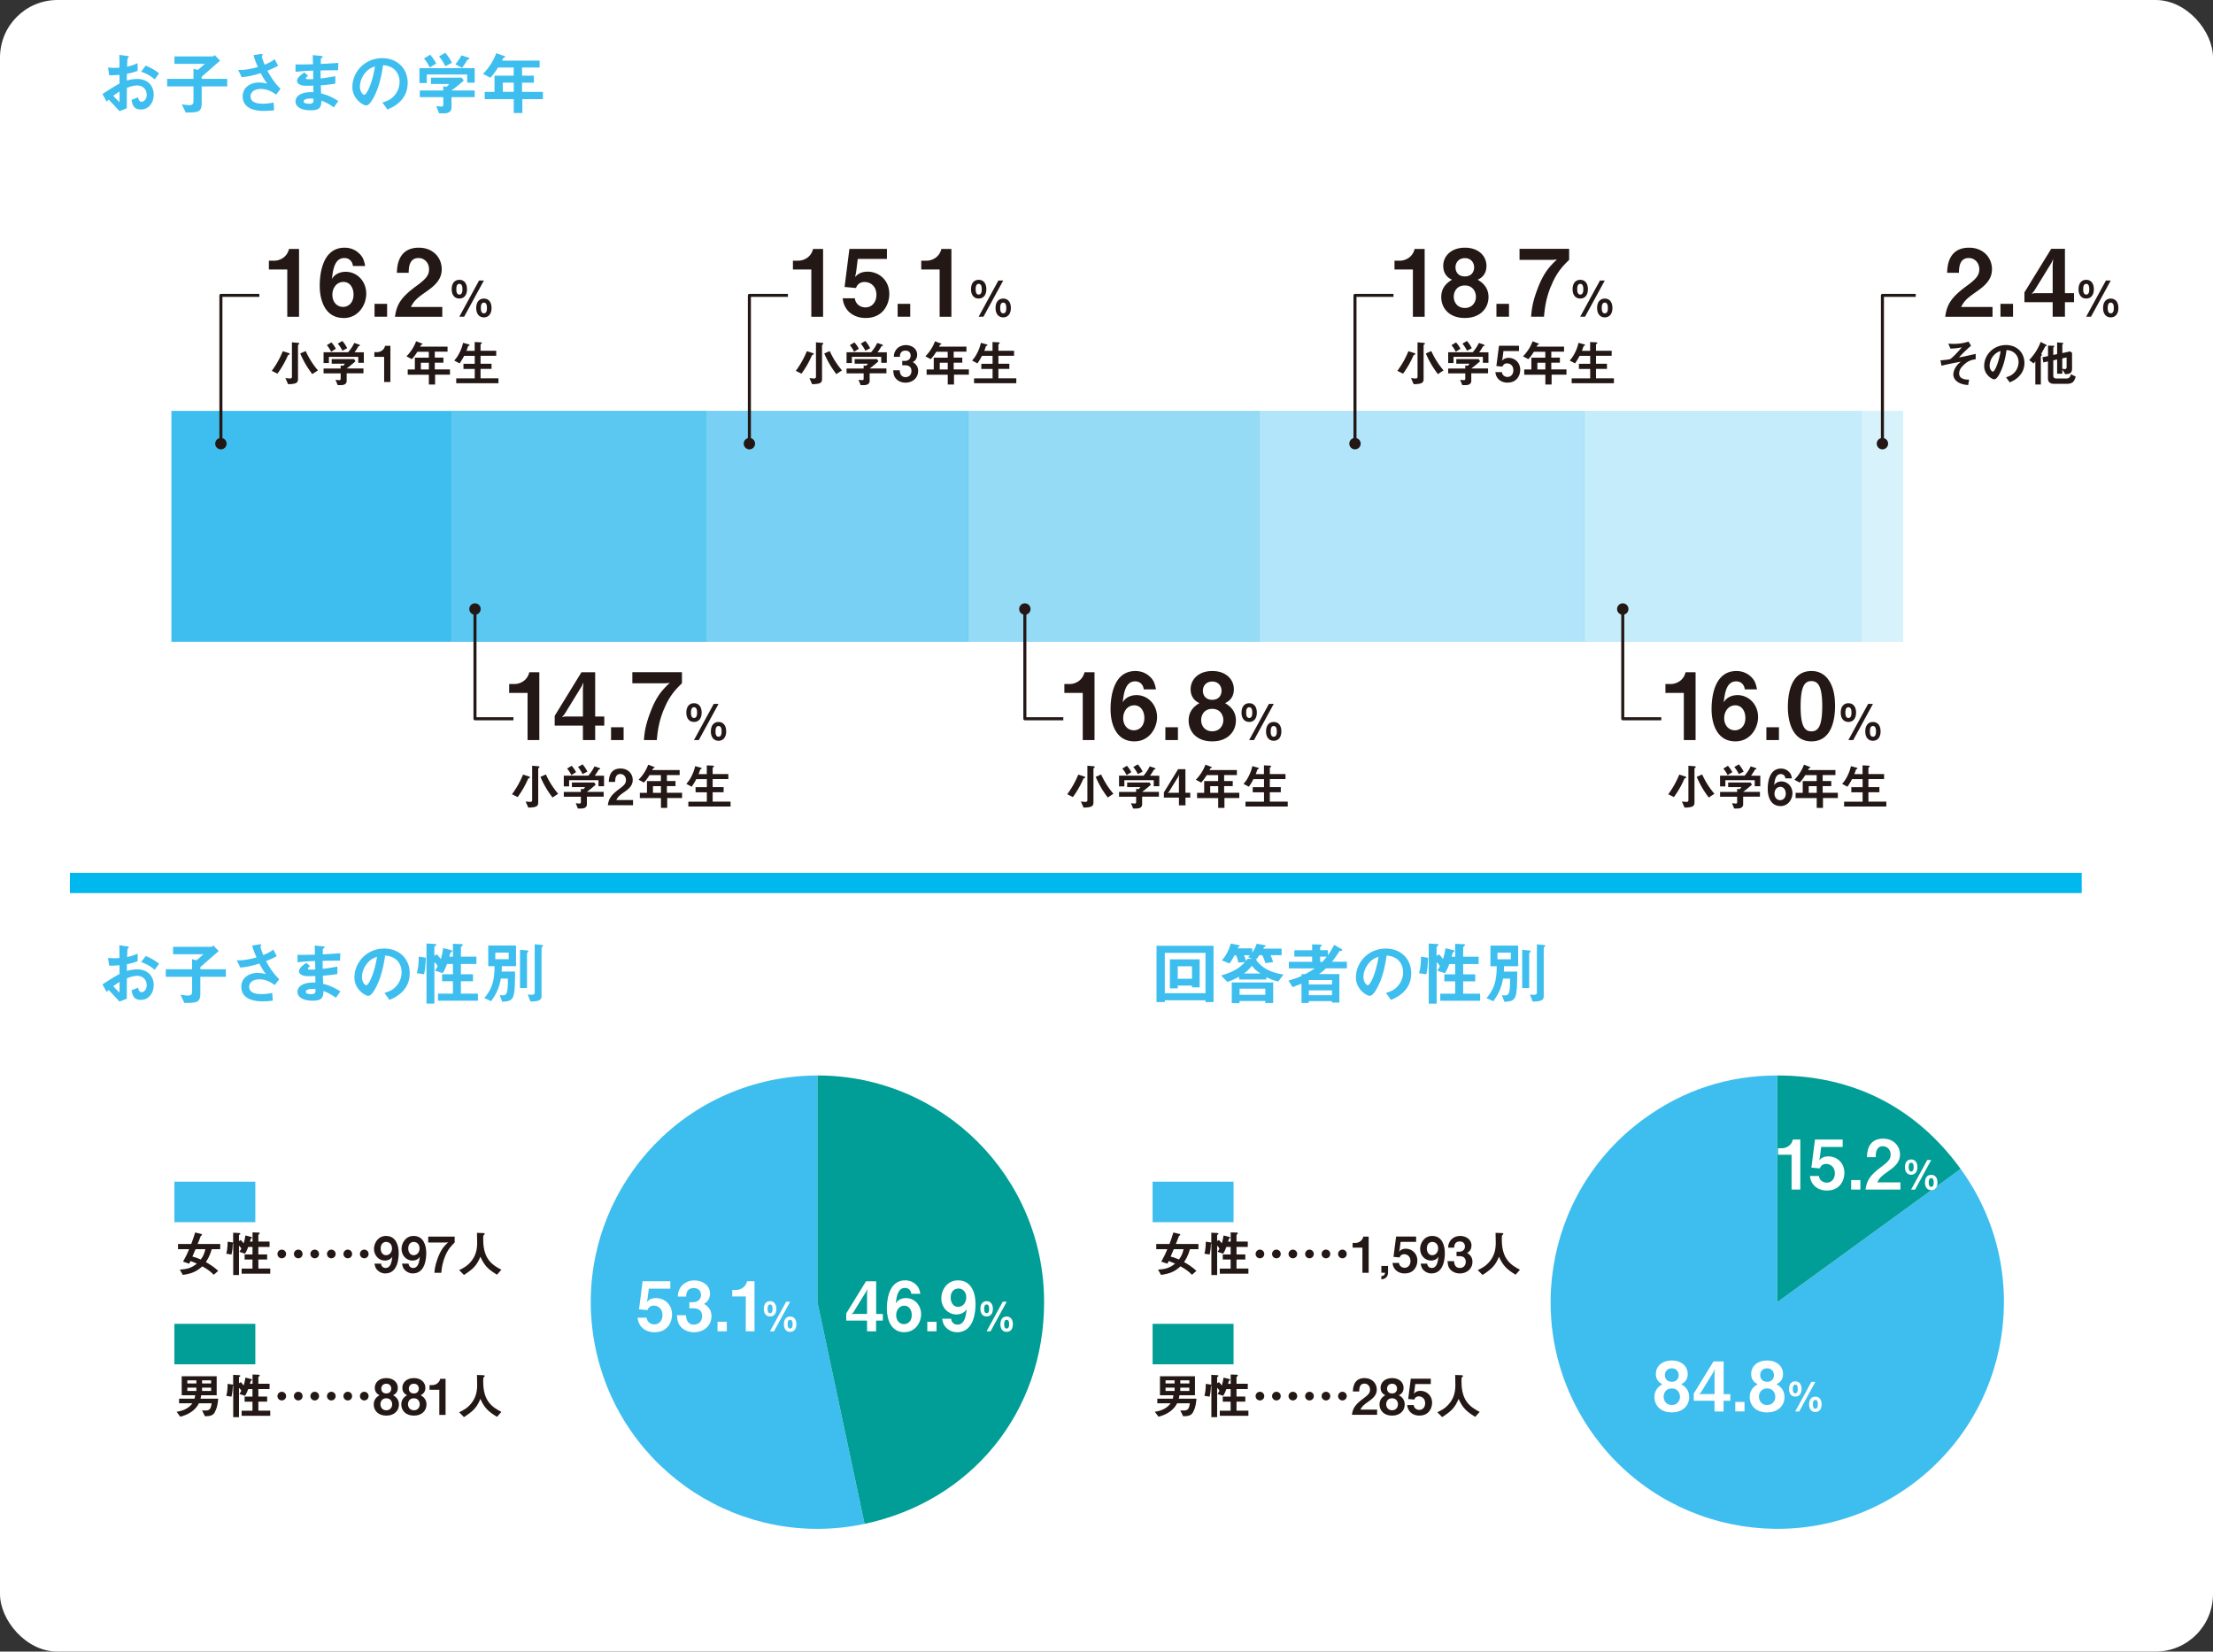
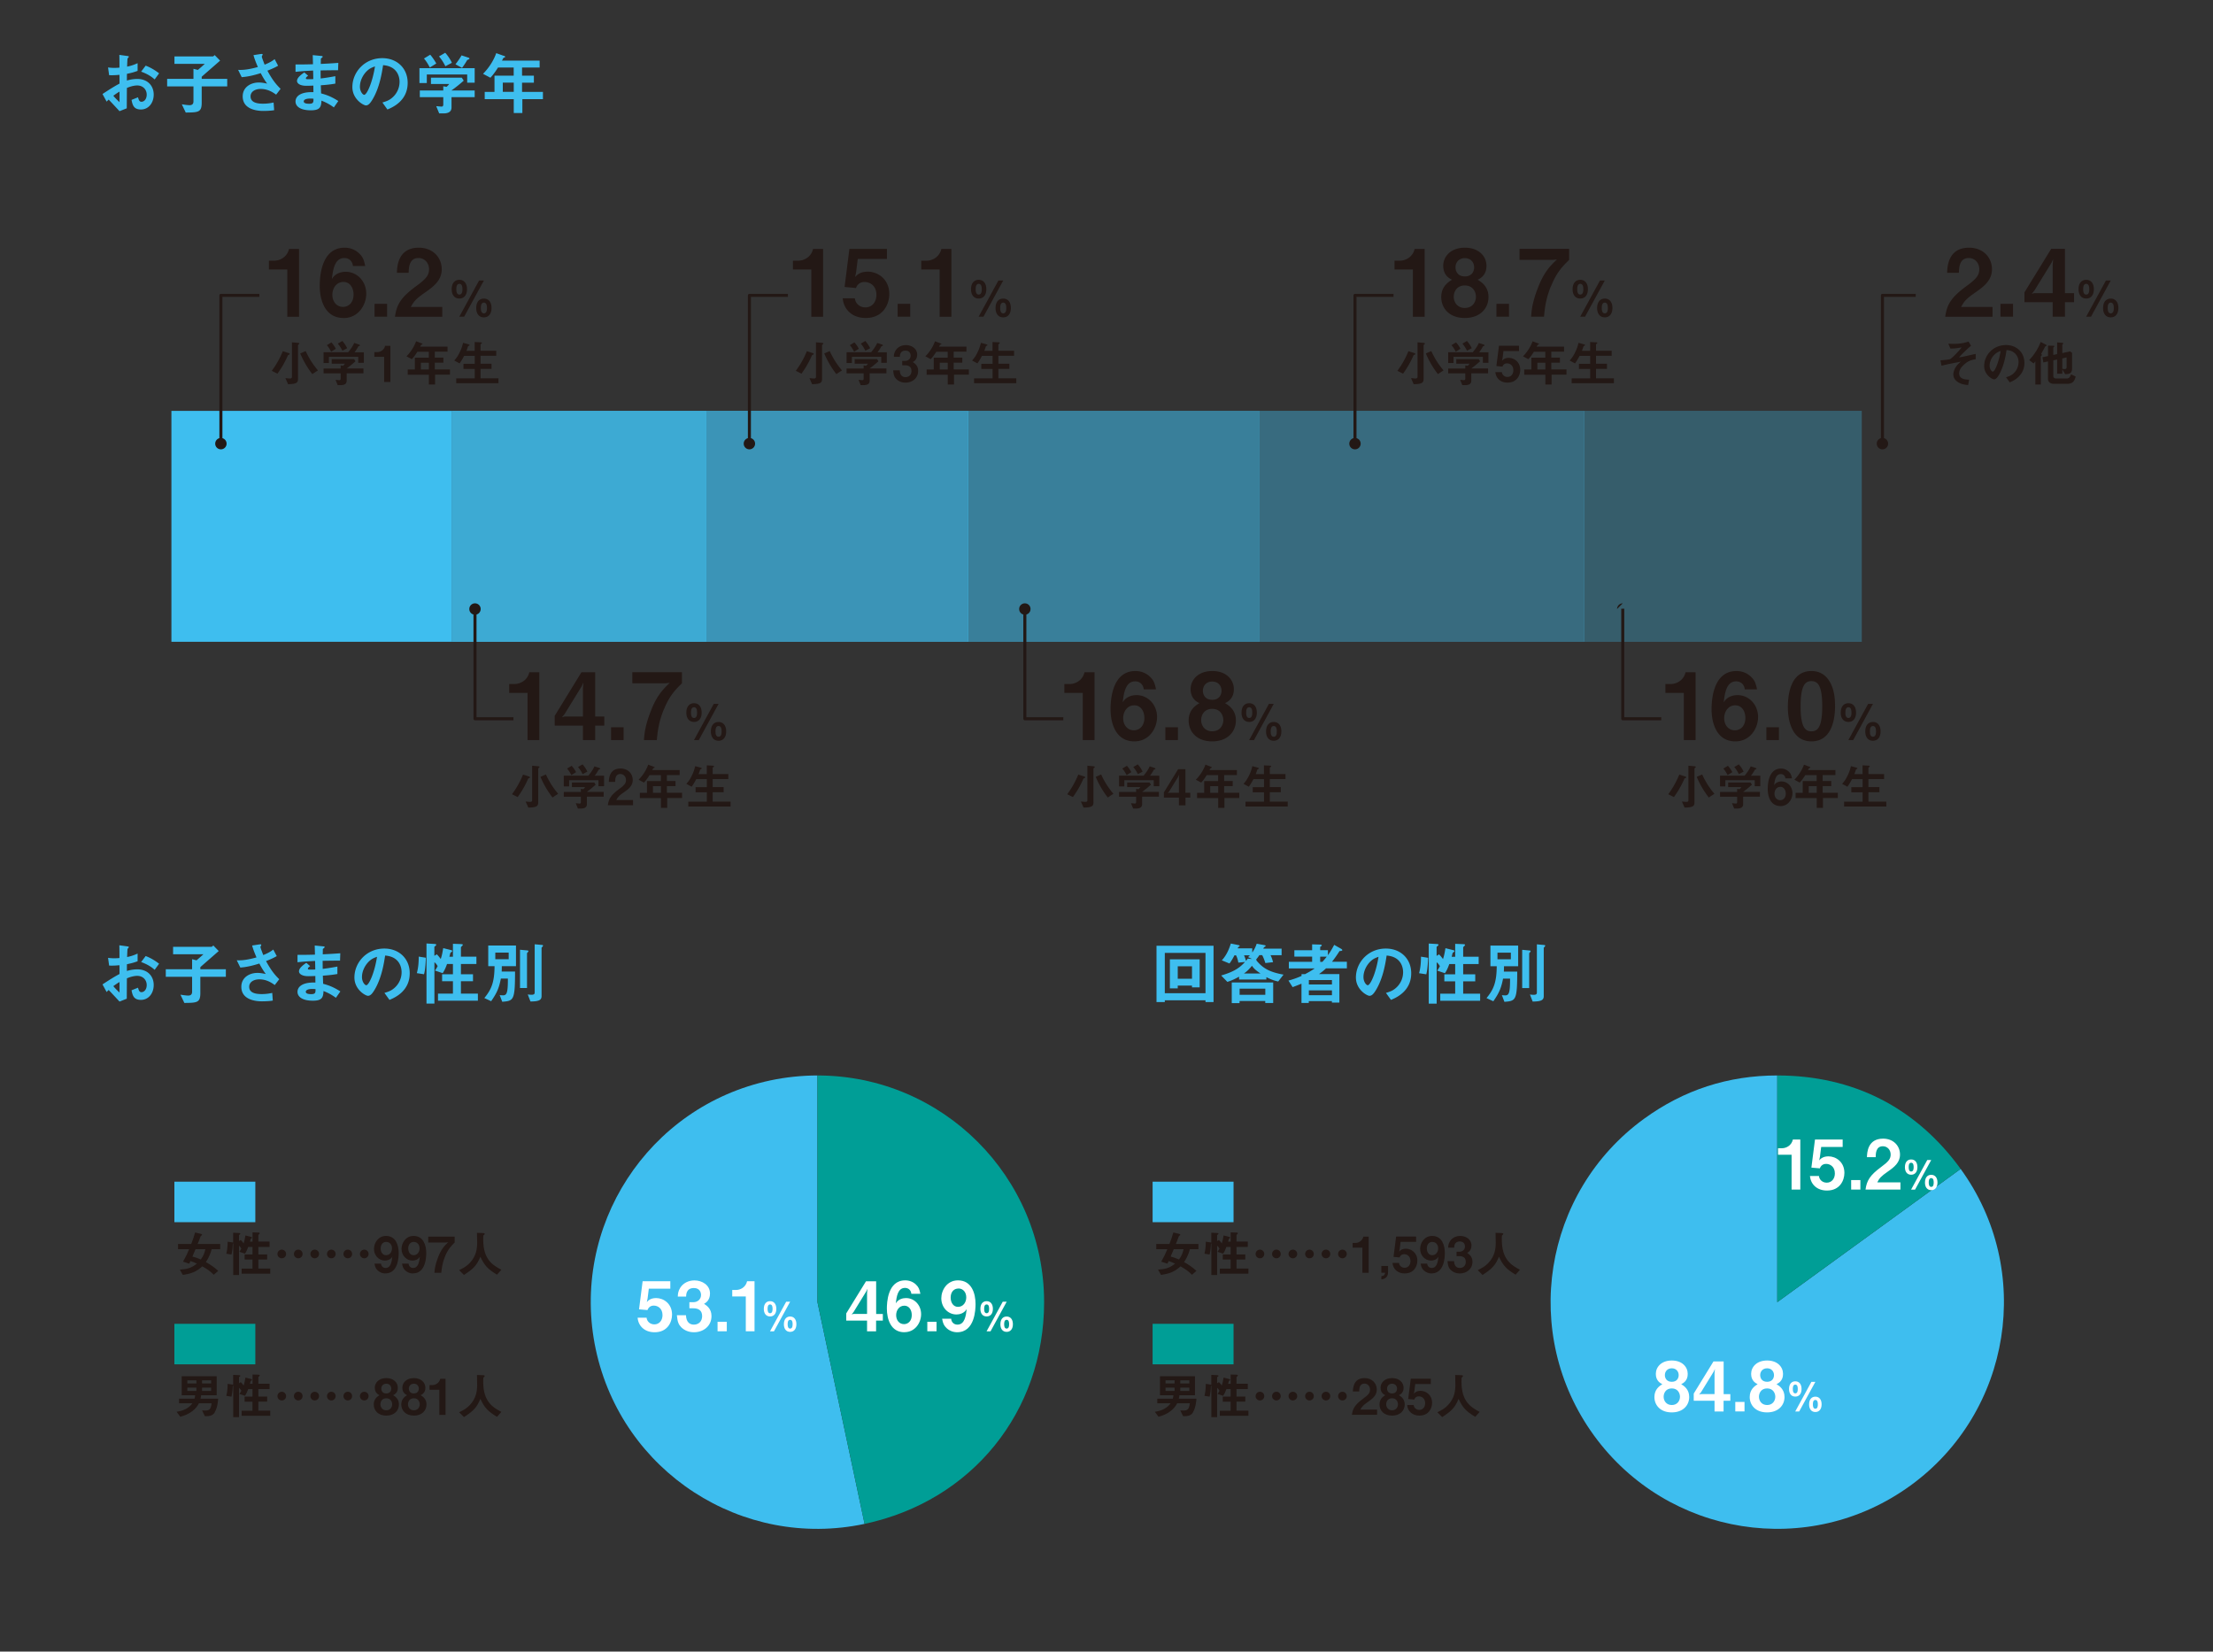
<svg xmlns="http://www.w3.org/2000/svg" id="_レイヤー_2" viewBox="0 0 357.35 266.66">
  <rect x="0" y="0" width="357.35" height="266.66" fill="#333333" stroke="none" />
  <defs>
    <clipPath id="clippath">
      <path class="cls-18" d="M300.62 66.34h6.7v37.28h-6.7z" />
    </clipPath>
    <clipPath id="clippath-1">
      <path class="cls-18" d="M255.8 66.34h44.82v37.28H255.8z" />
    </clipPath>
    <clipPath id="clippath-2">
      <path class="cls-18" d="M203.39 66.34h52.41v37.28h-52.41z" />
    </clipPath>
    <clipPath id="clippath-3">
      <path class="cls-18" d="M156.33 66.34h47.05v37.28h-47.05z" />
    </clipPath>
    <clipPath id="clippath-4">
      <path class="cls-18" d="M114.05 66.34h42.29v37.28h-42.29z" />
    </clipPath>
    <clipPath id="clippath-5">
      <path class="cls-18" d="M72.95 66.34h41.1v37.28h-41.1z" />
    </clipPath>
    <style>.cls-1{fill:#fff}.cls-9{fill:#009e96}.cls-14{fill:none;stroke:#231815;stroke-linejoin:round;stroke-width:.49px}.cls-15{fill:#231815}.cls-18{fill:#3ebeef}</style>
  </defs>
  <g id="_デザイン">
-     <rect class="cls-1" width="357.35" height="266.66" rx="9.28" ry="9.28" />
    <g style="opacity:.2">
-       <path class="cls-18" d="M300.62 66.34h6.7v37.28h-6.7z" />
-       <path class="cls-18" d="M300.62 66.34h6.7v37.28h-6.7z" style="clip-path:url(#clippath)" />
-     </g>
+       </g>
    <g style="opacity:.3">
      <path class="cls-18" d="M255.8 66.34h44.82v37.28H255.8z" />
      <path class="cls-18" d="M255.8 66.34h44.82v37.28H255.8z" style="clip-path:url(#clippath-1)" />
    </g>
    <g style="opacity:.4">
      <path class="cls-18" d="M203.39 66.34h52.41v37.28h-52.41z" />
      <path class="cls-18" d="M203.39 66.34h52.41v37.28h-52.41z" style="clip-path:url(#clippath-2)" />
    </g>
    <g style="opacity:.55">
      <path class="cls-18" d="M156.33 66.34h47.05v37.28h-47.05z" />
      <path class="cls-18" d="M156.33 66.34h47.05v37.28h-47.05z" style="clip-path:url(#clippath-3)" />
    </g>
    <g style="opacity:.7">
      <path class="cls-18" d="M114.05 66.34h42.29v37.28h-42.29z" />
      <path class="cls-18" d="M114.05 66.34h42.29v37.28h-42.29z" style="clip-path:url(#clippath-4)" />
    </g>
    <g style="opacity:.85">
      <path class="cls-18" d="M72.95 66.34h41.1v37.28h-41.1z" />
      <path class="cls-18" d="M72.95 66.34h41.1v37.28h-41.1z" style="clip-path:url(#clippath-5)" />
    </g>
    <path class="cls-18" d="M27.68 66.34h45.26v37.28H27.68z" />
    <path class="cls-15" d="M46.39 51.13v-7.62h-2.97v-1.42h.87c.79 0 2.05-.48 2.38-1.9h1.62v10.95h-1.91ZM55.47 51.34c-3.01 0-3.84-2.92-3.84-5.17 0-1.16.11-6.18 4.02-6.18.9 0 1.71.32 2.34.92.6.57.78 1.05.98 2.04h-1.98c-.06-.67-.54-1.29-1.38-1.29-1.6 0-1.84 1.92-2.02 3.39.57-.99 1.63-1.17 2.23-1.17 1.83 0 3.32 1.51 3.32 3.54 0 1.8-1.26 3.93-3.66 3.93Zm0-5.82c-1.18 0-1.8 1.05-1.8 2.07 0 1.14.71 1.96 1.72 1.96.92 0 1.7-.71 1.7-1.98 0-1.17-.63-2.05-1.62-2.05ZM60.48 51.13v-2.07h2.03v2.07h-2.03ZM63.78 51.13c.27-1.95.95-3.12 3.42-4.93 1.61-1.17 2.08-1.77 2.08-2.73 0-1.03-.72-1.81-1.71-1.81-1.51 0-1.56 1.58-1.58 2.38h-1.9c.03-.97.15-4.05 3.54-4.05 2.25 0 3.7 1.56 3.7 3.48 0 1.75-1.24 2.75-2.67 3.74-1.47 1.02-1.84 1.44-2.31 2.35h5.07v1.58h-7.65ZM75.41 46.7c0 .96-.49 1.5-1.23 1.5-.84 0-1.24-.66-1.24-1.49 0-1.08.57-1.53 1.24-1.53.75 0 1.23.56 1.23 1.51Zm-1.72 0c0 .22 0 .86.49.86s.49-.64.49-.86 0-.87-.49-.87-.49.64-.49.87Zm.48 4.43 3.19-5.84h.78l-3.19 5.84h-.78Zm5.2-1.4c0 .96-.49 1.51-1.23 1.51-.84 0-1.24-.67-1.24-1.49 0-1.09.57-1.54 1.24-1.54.75 0 1.23.56 1.23 1.51Zm-1.72 0c0 .22 0 .86.49.86s.49-.64.49-.86 0-.87-.49-.87-.49.64-.49.87ZM43.89 59.87c.42-.58 1.13-1.59 1.78-3.17l.97.31c.09.02.14.09.14.14 0 .08-.06.1-.09.11-.16.06-.18.07-.22.16-.58 1.33-1.19 2.25-1.67 2.91l-.92-.46Zm3.25-4.6 1.02.09s.17.02.17.11c0 .05-.05.1-.08.12-.02.02-.13.1-.13.14v5.46c0 .59-.24.82-1.6.84l-.43-.98c.29.03.63.06.75.06.06 0 .3 0 .3-.27v-5.57Zm3.29 5.13c-.89-1.16-1.44-2.16-1.95-3.33l.88-.39c.51 1.1 1.07 2.04 1.98 3.12l-.91.6ZM57.85 58.57v-.96h-4.74v1h-.86v-1.74h3.97c.38-.46.74-.95.98-1.5l.79.26s.14.07.14.14c0 .03-.02.04-.03.05-.02.02-.2.06-.23.1-.17.31-.33.57-.62.96h1.5v1.7h-.88Zm-1.87 1.7v1.21c0 .56-.46.7-.95.7h-.5l-.35-.85c.1 0 .54.05.64.05.14 0 .19-.12.19-.24v-.86h-2.76v-.78h2.76V59l.38.06c.18-.15.24-.24.3-.34h-2.13v-.74h3.62l.22.35c-.36.33-.99.85-1.42 1.16h2.71v.78h-2.71Zm-2.51-3.48a4.8 4.8 0 0 0-.69-1.06l.74-.45c.26.3.5.61.71 1.03l-.76.48Zm1.82-.16c-.2-.41-.41-.74-.74-1.15l.73-.43c.38.44.6.81.78 1.17l-.77.41ZM63.04 61.67h-1.01v-4.06h-1.58v-.76h.46c.43 0 1.1-.26 1.27-1.02h.86v5.84ZM70.26 60.5v1.58h-1.01V60.5h-3.41v-.85h1.15v-1.9h2.25v-.96H67.4c-.46.73-.7.99-.9 1.2l-.86-.46c.74-.75 1.26-1.62 1.55-2.43l.98.37s.06.05.06.07-.02.06-.04.07c-.02 0-.15.04-.17.06-.02 0-.16.27-.18.3h4.43v.81h-2.06v.96h1.39v.82h-1.39v1.08h2.45v.85h-2.42Zm-1.01-1.93h-1.29v1.08h1.29v-1.08ZM73.67 61.88v-.79h2.99v-1.52h-1.82v-.83h1.82v-1.29h-1.71c-.2.38-.4.74-.74 1.22l-.86-.46c.3-.35.49-.58.75-1.07.42-.78.55-1.3.68-1.79l.84.23c.17.05.21.08.21.13 0 .04-.02.07-.1.1-.12.06-.14.1-.17.16-.05.16-.11.36-.24.67h1.33v-1.42l.97.05c.13 0 .19.04.19.12 0 .04-.02.07-.09.11-.1.06-.12.1-.12.15v.98h2.53v.81H77.6v1.29h1.77v.83H77.6v1.52h2.89v.79h-6.83ZM85.19 119.49v-7.62h-2.97v-1.43h.87c.79 0 2.05-.48 2.38-1.9h1.62v10.95h-1.91ZM96.11 117.15v2.34h-1.98v-2.34h-4.56v-1.57l4.32-7.04h2.22v7.15h1.47v1.46h-1.47Zm-2.21-6.3-2.73 4.44-.42.51.42-.11h2.96v-4.51l.08-.99-.3.66ZM98.67 119.49v-2.07h2.03v2.07h-2.03ZM107.18 114.57c-.86 2.13-.99 3.62-1.12 4.92h-2.08c.08-1 .17-2.22 1.04-4.5 1.02-2.7 2.01-3.66 3.13-4.74l-.67.07h-5.37v-1.79h8.01v1.79c-.92.9-2.03 1.98-2.92 4.24ZM113.3 115.06c0 .96-.49 1.5-1.23 1.5-.84 0-1.24-.66-1.24-1.49 0-1.08.57-1.53 1.24-1.53.75 0 1.23.56 1.23 1.51Zm-1.72 0c0 .22 0 .86.49.86s.49-.64.49-.86 0-.87-.49-.87-.49.64-.49.87Zm.48 4.43 3.19-5.84h.78l-3.19 5.84h-.78Zm5.2-1.4c0 .96-.49 1.51-1.23 1.51-.84 0-1.24-.67-1.24-1.49 0-1.09.57-1.54 1.24-1.54.75 0 1.23.56 1.23 1.51Zm-1.72 0c0 .22 0 .86.49.86s.49-.64.49-.86 0-.87-.49-.87-.49.64-.49.87ZM82.68 128.23c.42-.58 1.13-1.59 1.78-3.17l.97.31c.09.02.14.09.14.14 0 .08-.06.1-.09.11-.16.06-.18.07-.22.16-.58 1.33-1.19 2.25-1.67 2.91l-.92-.46Zm3.25-4.6 1.02.09s.17.02.17.11c0 .05-.05.1-.08.12-.02.02-.13.1-.13.14v5.46c0 .59-.24.82-1.6.84l-.43-.98c.29.03.63.06.75.06.06 0 .3 0 .3-.27v-5.57Zm3.29 5.13c-.89-1.16-1.44-2.16-1.95-3.33l.88-.39c.51 1.1 1.07 2.04 1.98 3.12l-.91.6ZM96.64 126.93v-.96H91.9v1h-.86v-1.74h3.97c.38-.46.74-.95.98-1.5l.79.26s.14.07.14.14c0 .03-.02.04-.03.05-.02.02-.2.06-.23.1-.17.31-.33.57-.62.96h1.5v1.7h-.88Zm-1.87 1.7v1.21c0 .56-.46.7-.95.7h-.5l-.35-.85c.1 0 .54.05.64.05.14 0 .19-.12.19-.24v-.86h-2.76v-.78h2.76v-.5l.38.06c.18-.15.24-.24.3-.34h-2.13v-.74h3.62l.22.35c-.36.33-.99.85-1.42 1.16h2.71v.78h-2.71Zm-2.51-3.48a4.8 4.8 0 0 0-.69-1.06l.74-.45c.26.3.5.61.71 1.03l-.76.48Zm1.82-.16c-.2-.41-.41-.74-.74-1.15l.73-.43c.38.44.6.81.78 1.17l-.77.41ZM98.15 130.03c.14-1.04.5-1.66 1.82-2.63.86-.62 1.11-.94 1.11-1.46 0-.55-.38-.97-.91-.97-.81 0-.83.84-.84 1.27h-1.02c.02-.52.08-2.16 1.89-2.16 1.2 0 1.97.83 1.97 1.85 0 .94-.66 1.46-1.42 1.99-.78.54-.98.77-1.23 1.25h2.7v.84h-4.08ZM107.74 128.86v1.58h-1.01v-1.58h-3.41v-.85h1.15v-1.9h2.25v-.96h-1.84c-.46.73-.7.99-.9 1.2l-.86-.46c.74-.75 1.26-1.62 1.55-2.43l.98.37s.06.05.06.07-.02.06-.04.07c-.02 0-.15.04-.17.06-.02 0-.16.27-.18.3h4.43v.81h-2.06v.96h1.39v.82h-1.39V128h2.45v.85h-2.42Zm-1.01-1.93h-1.29v1.08h1.29v-1.08ZM111.15 130.23v-.79h2.99v-1.52h-1.82v-.83h1.82v-1.29h-1.71c-.2.38-.4.74-.74 1.22l-.86-.46c.3-.35.49-.58.75-1.07.42-.78.55-1.3.68-1.79l.84.23c.17.05.21.08.21.13 0 .04-.02.07-.1.1-.12.06-.14.1-.17.16-.05.16-.11.36-.24.67h1.33v-1.42l.97.05c.13 0 .19.04.19.12 0 .04-.02.07-.09.11-.1.06-.12.1-.12.15v.98h2.53v.81h-2.53v1.29h1.77v.83h-1.77v1.52h2.89v.79h-6.83ZM174.84 119.49v-7.62h-2.97v-1.43h.87c.79 0 2.05-.48 2.38-1.9h1.62v10.95h-1.91ZM183.17 119.7c-3.01 0-3.84-2.93-3.84-5.18 0-1.15.11-6.18 4.02-6.18.9 0 1.71.32 2.34.92.6.57.78 1.05.98 2.04h-1.98c-.06-.67-.54-1.29-1.38-1.29-1.6 0-1.84 1.92-2.02 3.39.57-.99 1.63-1.17 2.23-1.17 1.83 0 3.32 1.52 3.32 3.54 0 1.8-1.26 3.93-3.66 3.93Zm0-5.82c-1.18 0-1.8 1.05-1.8 2.07 0 1.14.71 1.96 1.72 1.96.92 0 1.7-.71 1.7-1.98 0-1.17-.63-2.05-1.62-2.05ZM188.18 119.49v-2.07h2.03v2.07h-2.03ZM195.75 119.7c-2.46.01-3.81-1.53-3.81-3.38 0-1.68 1.12-2.42 1.74-2.8-1.32-.59-1.42-1.74-1.42-2.25 0-1.52 1.23-2.93 3.5-2.93s3.48 1.41 3.48 2.93c0 .54-.1 1.66-1.42 2.25.63.39 1.75 1.12 1.75 2.8 0 1.84-1.37 3.38-3.81 3.38Zm0-5.25c-1.37 0-1.79 1.09-1.79 1.81 0 .86.55 1.81 1.79 1.81s1.79-.96 1.79-1.81c0-.72-.44-1.81-1.79-1.81Zm0-4.41c-1 0-1.51.73-1.51 1.48 0 .71.42 1.47 1.51 1.47s1.5-.77 1.5-1.47c0-.75-.5-1.48-1.5-1.48ZM202.95 115.06c0 .96-.49 1.5-1.23 1.5-.84 0-1.24-.66-1.24-1.49 0-1.08.57-1.53 1.24-1.53.75 0 1.23.56 1.23 1.51Zm-1.72 0c0 .22 0 .86.49.86s.49-.64.49-.86 0-.87-.49-.87-.49.64-.49.87Zm.48 4.43 3.19-5.84h.78l-3.19 5.84h-.78Zm5.2-1.4c0 .96-.49 1.51-1.23 1.51-.84 0-1.24-.67-1.24-1.49 0-1.09.57-1.54 1.24-1.54.75 0 1.23.56 1.23 1.51Zm-1.72 0c0 .22 0 .86.49.86s.49-.64.49-.86 0-.87-.49-.87-.49.64-.49.87ZM172.34 128.23c.42-.58 1.13-1.59 1.78-3.17l.97.31c.09.02.14.09.14.14 0 .08-.06.1-.09.11-.16.06-.18.07-.22.16-.58 1.33-1.19 2.25-1.67 2.91l-.92-.46Zm3.25-4.6 1.02.09s.17.02.17.11c0 .05-.05.1-.08.12-.02.02-.13.1-.13.14v5.46c0 .59-.24.82-1.6.84l-.43-.98c.29.03.63.06.75.06.06 0 .3 0 .3-.27v-5.57Zm3.29 5.13c-.89-1.16-1.44-2.16-1.95-3.33l.88-.39c.51 1.1 1.07 2.04 1.98 3.12l-.91.6ZM186.3 126.93v-.96h-4.74v1h-.86v-1.74h3.97c.38-.46.74-.95.98-1.5l.79.26s.14.07.14.14c0 .03-.02.04-.03.05-.02.02-.2.06-.23.1-.17.31-.33.57-.62.96h1.5v1.7h-.88Zm-1.87 1.7v1.21c0 .56-.46.7-.95.7h-.5l-.35-.85c.1 0 .54.05.64.05.14 0 .19-.12.19-.24v-.86h-2.76v-.78h2.76v-.5l.38.06c.18-.15.24-.24.3-.34h-2.13v-.74h3.62l.22.35c-.36.33-.99.85-1.42 1.16h2.71v.78h-2.71Zm-2.51-3.48a4.8 4.8 0 0 0-.69-1.06l.74-.45c.26.3.5.61.71 1.03l-.76.48Zm1.82-.16c-.2-.41-.41-.74-.74-1.15l.73-.43c.38.44.6.81.78 1.17l-.77.41ZM191.43 128.78v1.25h-1.06v-1.25h-2.43v-.84l2.3-3.75h1.18V128h.78v.78h-.78Zm-1.18-3.36-1.46 2.37-.22.27.22-.06h1.58v-2.41l.04-.53-.16.35ZM197.72 128.86v1.58h-1.01v-1.58h-3.41v-.85h1.15v-1.9h2.25v-.96h-1.84c-.46.73-.7.99-.9 1.2l-.86-.46c.74-.75 1.26-1.62 1.55-2.43l.98.37s.06.05.06.07-.02.06-.04.07c-.02 0-.15.04-.17.06-.02 0-.16.27-.18.3h4.43v.81h-2.06v.96h1.39v.82h-1.39V128h2.45v.85h-2.42Zm-1.01-1.93h-1.29v1.08h1.29v-1.08ZM201.12 130.23v-.79h2.99v-1.52h-1.82v-.83h1.82v-1.29h-1.71c-.2.38-.4.74-.74 1.22l-.86-.46c.3-.35.49-.58.75-1.07.42-.78.55-1.3.68-1.79l.84.23c.17.05.21.08.21.13 0 .04-.02.07-.1.1-.12.06-.14.1-.17.16-.05.16-.11.36-.24.67h1.33v-1.42l.97.05c.13 0 .19.04.19.12 0 .04-.02.07-.09.11-.1.06-.12.1-.12.15v.98h2.53v.81h-2.53v1.29h1.77v.83h-1.77v1.52h2.89v.79h-6.83ZM271.9 119.49v-7.62h-2.97v-1.43h.87c.79 0 2.05-.48 2.38-1.9h1.62v10.95h-1.91ZM280.22 119.7c-3.01 0-3.84-2.93-3.84-5.18 0-1.15.11-6.18 4.02-6.18.9 0 1.71.32 2.34.92.6.57.78 1.05.98 2.04h-1.98c-.06-.67-.54-1.29-1.38-1.29-1.6 0-1.84 1.92-2.02 3.39.57-.99 1.63-1.17 2.23-1.17 1.83 0 3.32 1.52 3.32 3.54 0 1.8-1.26 3.93-3.66 3.93Zm0-5.82c-1.18 0-1.8 1.05-1.8 2.07 0 1.14.71 1.96 1.72 1.96.92 0 1.7-.71 1.7-1.98 0-1.17-.63-2.05-1.62-2.05ZM285.23 119.49v-2.07h2.03v2.07h-2.03ZM292.51 119.7c-3.48 0-3.81-4.08-3.81-5.49 0-1.8.31-5.87 3.81-5.87 1.38 0 2.29.68 2.88 1.61.75 1.2.93 2.65.93 4.06s-.22 5.69-3.81 5.69Zm-.03-9.73c-1 0-1.72.73-1.72 4.05-.01 3.46.78 4.06 1.75 4.06 1.09 0 1.74-.84 1.74-4.06 0-3.46-.78-4.05-1.77-4.05ZM299.71 115.06c0 .96-.49 1.5-1.23 1.5-.84 0-1.24-.66-1.24-1.49 0-1.08.57-1.53 1.24-1.53.75 0 1.23.56 1.23 1.51Zm-1.72 0c0 .22 0 .86.49.86s.49-.64.49-.86 0-.87-.49-.87-.49.64-.49.87Zm.48 4.43 3.19-5.84h.78l-3.19 5.84h-.78Zm5.2-1.4c0 .96-.49 1.51-1.23 1.51-.84 0-1.24-.67-1.24-1.49 0-1.09.57-1.54 1.24-1.54.75 0 1.23.56 1.23 1.51Zm-1.72 0c0 .22 0 .86.49.86s.49-.64.49-.86 0-.87-.49-.87-.49.64-.49.87ZM269.39 128.23c.42-.58 1.13-1.59 1.78-3.17l.97.31c.09.02.14.09.14.14 0 .08-.06.1-.09.11-.16.06-.18.07-.22.16-.58 1.33-1.19 2.25-1.67 2.91l-.92-.46Zm3.25-4.6 1.02.09s.17.02.17.11c0 .05-.05.1-.08.12-.02.02-.13.1-.13.14v5.46c0 .59-.24.82-1.6.84l-.43-.98c.29.03.63.06.75.06.06 0 .3 0 .3-.27v-5.57Zm3.29 5.13c-.89-1.16-1.44-2.16-1.95-3.33l.88-.39c.51 1.1 1.07 2.04 1.98 3.12l-.91.6ZM283.35 126.93v-.96h-4.74v1h-.86v-1.74h3.97c.38-.46.74-.95.98-1.5l.79.26s.14.07.14.14c0 .03-.02.04-.03.05-.02.02-.2.06-.23.1-.17.31-.33.57-.62.96h1.5v1.7h-.88Zm-1.87 1.7v1.21c0 .56-.46.7-.95.7h-.5l-.35-.85c.1 0 .54.05.64.05.14 0 .19-.12.19-.24v-.86h-2.76v-.78h2.76v-.5l.38.06c.18-.15.24-.24.3-.34h-2.13v-.74h3.62l.22.35c-.36.33-.99.85-1.42 1.16h2.71v.78h-2.71Zm-2.51-3.48a4.8 4.8 0 0 0-.69-1.06l.74-.45c.26.3.5.61.71 1.03l-.76.48Zm1.82-.16c-.2-.41-.41-.74-.74-1.15l.73-.43c.38.44.6.81.78 1.17l-.77.41ZM287.5 130.14c-1.61 0-2.05-1.56-2.05-2.76 0-.62.06-3.29 2.14-3.29.48 0 .91.17 1.25.49.32.3.42.56.52 1.09h-1.06c-.03-.36-.29-.69-.74-.69-.86 0-.98 1.02-1.08 1.81.3-.53.87-.62 1.19-.62.97 0 1.77.81 1.77 1.89 0 .96-.67 2.09-1.95 2.09Zm0-3.1c-.63 0-.96.56-.96 1.1 0 .61.38 1.05.92 1.05.49 0 .9-.38.9-1.05 0-.62-.34-1.1-.86-1.1ZM294.37 128.86v1.58h-1.01v-1.58h-3.41v-.85h1.15v-1.9h2.25v-.96h-1.84c-.46.73-.7.99-.9 1.2l-.86-.46c.74-.75 1.26-1.62 1.55-2.43l.98.37s.06.05.06.07-.02.06-.04.07c-.02 0-.15.04-.17.06-.02 0-.16.27-.18.3h4.43v.81h-2.06v.96h1.39v.82h-1.39V128h2.45v.85h-2.42Zm-1.01-1.93h-1.29v1.08h1.29v-1.08ZM297.78 130.23v-.79h2.99v-1.52h-1.82v-.83h1.82v-1.29h-1.71c-.2.38-.4.74-.74 1.22l-.86-.46c.3-.35.49-.58.75-1.07.42-.78.55-1.3.68-1.79l.84.23c.17.05.21.08.21.13 0 .04-.02.07-.1.1-.12.06-.14.1-.17.16-.05.16-.11.36-.24.67h1.33v-1.42l.97.05c.13 0 .19.04.19.12 0 .04-.02.07-.09.11-.1.06-.12.1-.12.15v.98h2.53v.81h-2.53v1.29h1.77v.83h-1.77v1.52h2.89v.79h-6.83ZM131.01 51.13v-7.62h-2.97v-1.42h.87c.79 0 2.05-.48 2.38-1.9h1.62v10.95H131ZM139.8 51.34c-2.19 0-3.57-1.38-3.72-3.18h1.96c.06.73.69 1.47 1.71 1.47s1.77-.81 1.77-2.02c0-1.54-1.11-2.08-1.89-2.08-.24 0-1.04 0-1.41.97l-1.84-.17.78-6.15h6.06v1.62h-4.71l-.27 2.16-.16.78c.25-.3.78-.88 2.04-.88 1.62 0 3.48 1.21 3.48 3.61 0 1.7-1.04 3.87-3.79 3.87ZM144.95 51.13v-2.07h2.03v2.07h-2.03ZM151.73 51.13v-7.62h-2.97v-1.42h.87c.79 0 2.05-.48 2.38-1.9h1.62v10.95h-1.91ZM159.27 46.7c0 .96-.49 1.5-1.23 1.5-.84 0-1.24-.66-1.24-1.49 0-1.08.57-1.53 1.24-1.53.75 0 1.23.56 1.23 1.51Zm-1.72 0c0 .22 0 .86.49.86s.49-.64.49-.86 0-.87-.49-.87-.49.64-.49.87Zm.48 4.43 3.19-5.84h.78l-3.19 5.84h-.78Zm5.2-1.4c0 .96-.49 1.51-1.23 1.51-.84 0-1.24-.67-1.24-1.49 0-1.09.57-1.54 1.24-1.54.75 0 1.23.56 1.23 1.51Zm-1.72 0c0 .22 0 .86.49.86s.49-.64.49-.86 0-.87-.49-.87-.49.64-.49.87ZM128.51 59.87c.42-.58 1.13-1.59 1.78-3.17l.97.31c.09.02.14.09.14.14 0 .08-.06.1-.09.11-.16.06-.18.07-.22.16-.58 1.33-1.19 2.25-1.67 2.91l-.92-.46Zm3.25-4.6 1.02.09s.17.02.17.11c0 .05-.05.1-.08.12-.02.02-.13.1-.13.14v5.46c0 .59-.24.82-1.6.84l-.43-.98c.29.03.63.06.75.06.06 0 .3 0 .3-.27v-5.57Zm3.29 5.13c-.89-1.16-1.44-2.16-1.95-3.33l.88-.39c.51 1.1 1.07 2.04 1.98 3.12l-.91.6ZM142.3 58.57v-.96h-4.74v1h-.86v-1.74h3.97c.38-.46.74-.95.98-1.5l.79.26s.14.07.14.14c0 .03-.02.04-.03.05-.02.02-.2.06-.23.1-.17.31-.33.57-.62.96h1.5v1.7h-.88Zm-1.87 1.7v1.21c0 .56-.46.7-.95.7h-.5l-.35-.85c.1 0 .54.05.64.05.14 0 .19-.12.19-.24v-.86h-2.76v-.78h2.76V59l.38.06c.18-.15.24-.24.3-.34h-2.13v-.74h3.62l.22.35c-.36.33-.99.85-1.42 1.16h2.71v.78h-2.71Zm-2.51-3.48a4.8 4.8 0 0 0-.69-1.06l.74-.45c.26.3.5.61.71 1.03l-.76.48Zm1.82-.16c-.2-.41-.41-.74-.74-1.15l.73-.43c.38.44.6.81.78 1.17l-.77.41ZM146.22 61.78c-.61 0-1.13-.22-1.48-.58-.3-.3-.44-.59-.51-1.41h1.06c.03.82.45 1.1.93 1.1.56 0 .96-.38.96-.99 0-.66-.42-.92-1.04-.92h-.45v-.71h.45c.56 0 .91-.38.91-.85 0-.29-.14-.81-.84-.81-.86 0-.9.74-.9 1h-.97c0-.29.03-.63.3-1.05.34-.54.96-.84 1.65-.84.9 0 1.81.55 1.81 1.53 0 .82-.51 1.1-.7 1.21.3.2.86.56.86 1.43 0 1.18-.95 1.89-2.05 1.89ZM154.05 60.5v1.58h-1.01V60.5h-3.41v-.85h1.15v-1.9h2.25v-.96h-1.84c-.46.73-.7.99-.9 1.2l-.86-.46c.74-.75 1.26-1.62 1.55-2.43l.98.37s.06.05.06.07-.02.06-.04.07c-.02 0-.15.04-.17.06-.02 0-.16.27-.18.3h4.43v.81H154v.96h1.39v.82H154v1.08h2.45v.85h-2.42Zm-1.01-1.93h-1.29v1.08h1.29v-1.08ZM157.29 61.88v-.79h2.99v-1.52h-1.82v-.83h1.82v-1.29h-1.71c-.2.38-.4.74-.74 1.22l-.86-.46c.3-.35.49-.58.75-1.07.42-.78.55-1.3.68-1.79l.84.23c.17.05.21.08.21.13 0 .04-.02.07-.1.1-.12.06-.14.1-.17.16-.05.16-.11.36-.24.67h1.33v-1.42l.97.05c.13 0 .19.04.19.12 0 .04-.02.07-.09.11-.1.06-.12.1-.12.15v.98h2.53v.81h-2.53v1.29h1.77v.83h-1.77v1.52h2.89v.79h-6.83ZM228.15 51.13v-7.62h-2.97v-1.42h.87c.79 0 2.05-.48 2.38-1.9h1.62v10.95h-1.91ZM236.54 51.34c-2.46.01-3.81-1.53-3.81-3.38 0-1.68 1.12-2.42 1.74-2.8-1.32-.58-1.42-1.74-1.42-2.25 0-1.51 1.23-2.92 3.5-2.92s3.48 1.41 3.48 2.92c0 .54-.1 1.67-1.42 2.25.63.39 1.75 1.12 1.75 2.8 0 1.84-1.37 3.38-3.81 3.38Zm0-5.25c-1.37 0-1.79 1.09-1.79 1.82 0 .85.55 1.81 1.79 1.81s1.79-.96 1.79-1.81c0-.72-.44-1.82-1.79-1.82Zm0-4.41c-1 0-1.51.73-1.51 1.48 0 .71.42 1.47 1.51 1.47s1.5-.76 1.5-1.47c0-.75-.5-1.48-1.5-1.48ZM241.64 51.13v-2.07h2.03v2.07h-2.03ZM250.44 46.21c-.86 2.13-.99 3.62-1.12 4.92h-2.08c.08-1 .17-2.22 1.04-4.5 1.02-2.7 2.01-3.66 3.13-4.74l-.67.07h-5.37v-1.78h8.01v1.78c-.92.9-2.03 1.98-2.92 4.25ZM256.41 46.7c0 .96-.49 1.5-1.23 1.5-.84 0-1.24-.66-1.24-1.49 0-1.08.57-1.53 1.24-1.53.75 0 1.23.56 1.23 1.51Zm-1.72 0c0 .22 0 .86.49.86s.49-.64.49-.86 0-.87-.49-.87-.49.64-.49.87Zm.48 4.43 3.19-5.84h.78l-3.19 5.84h-.78Zm5.2-1.4c0 .96-.49 1.51-1.23 1.51-.84 0-1.24-.67-1.24-1.49 0-1.09.57-1.54 1.24-1.54.75 0 1.23.56 1.23 1.51Zm-1.72 0c0 .22 0 .86.49.86s.49-.64.49-.86 0-.87-.49-.87-.49.64-.49.87ZM225.65 59.87c.42-.58 1.13-1.59 1.78-3.17l.97.31c.09.02.14.09.14.14 0 .08-.06.1-.09.11-.16.06-.18.07-.22.16-.58 1.33-1.19 2.25-1.67 2.91l-.92-.46Zm3.25-4.6 1.02.09s.17.02.17.11c0 .05-.05.1-.08.12-.02.02-.13.1-.13.14v5.46c0 .59-.24.82-1.6.84l-.43-.98c.29.03.63.06.75.06.06 0 .3 0 .3-.27v-5.57Zm3.29 5.13c-.89-1.16-1.44-2.16-1.95-3.33l.88-.39c.51 1.1 1.07 2.04 1.98 3.12l-.91.6ZM239.45 58.57v-.96h-4.74v1h-.86v-1.74h3.97c.38-.46.74-.95.98-1.5l.79.26s.14.07.14.14c0 .03-.02.04-.03.05-.02.02-.2.06-.23.1-.17.31-.33.57-.62.96h1.5v1.7h-.88Zm-1.87 1.7v1.21c0 .56-.46.7-.95.7h-.5l-.35-.85c.1 0 .54.05.64.05.14 0 .19-.12.19-.24v-.86h-2.76v-.78h2.76V59l.38.06c.18-.15.24-.24.3-.34h-2.13v-.74h3.62l.22.35c-.36.33-.99.85-1.42 1.16h2.71v.78h-2.71Zm-2.51-3.48a4.8 4.8 0 0 0-.69-1.06l.74-.45c.26.3.5.61.71 1.03l-.76.48Zm1.82-.16c-.2-.41-.41-.74-.74-1.15l.73-.43c.38.44.6.81.78 1.17l-.77.41ZM243.45 61.78c-1.17 0-1.9-.74-1.98-1.7h1.05c.03.39.37.78.91.78s.94-.43.94-1.08c0-.82-.59-1.11-1.01-1.11-.13 0-.55 0-.75.52l-.98-.09.42-3.28h3.23v.86h-2.51l-.14 1.15-.09.42c.14-.16.42-.47 1.09-.47.86 0 1.85.65 1.85 1.93 0 .9-.55 2.06-2.02 2.06ZM250.55 60.5v1.58h-1.01V60.5h-3.41v-.85h1.15v-1.9h2.25v-.96h-1.84c-.46.73-.7.99-.9 1.2l-.86-.46c.74-.75 1.26-1.62 1.55-2.43l.98.37s.06.05.06.07-.02.06-.04.07c-.02 0-.15.04-.17.06-.02 0-.16.27-.18.3h4.43v.81h-2.06v.96h1.39v.82h-1.39v1.08h2.45v.85h-2.42Zm-1.01-1.93h-1.29v1.08h1.29v-1.08ZM253.79 61.88v-.79h2.99v-1.52h-1.82v-.83h1.82v-1.29h-1.71c-.2.38-.4.74-.74 1.22l-.86-.46c.3-.35.49-.58.75-1.07.42-.78.55-1.3.68-1.79l.84.23c.17.05.21.08.21.13 0 .04-.02.07-.1.1-.12.06-.14.1-.17.16-.05.16-.11.36-.24.67h1.33v-1.42l.97.05c.13 0 .19.04.19.12 0 .04-.02.07-.09.11-.1.06-.12.1-.12.15v.98h2.53v.81h-2.53v1.29h1.77v.83h-1.77v1.52h2.89v.79h-6.83ZM314.11 51.13c.27-1.95.95-3.12 3.42-4.93 1.61-1.17 2.08-1.77 2.08-2.73 0-1.03-.72-1.81-1.71-1.81-1.51 0-1.56 1.58-1.58 2.38h-1.9c.03-.97.15-4.05 3.54-4.05 2.25 0 3.7 1.56 3.7 3.48 0 1.75-1.24 2.75-2.67 3.74-1.47 1.02-1.84 1.44-2.31 2.35h5.07v1.58h-7.65ZM323.03 51.13v-2.07h2.03v2.07h-2.03ZM333.44 48.79v2.34h-1.98v-2.34h-4.56v-1.58l4.32-7.03h2.22v7.15h1.47v1.46h-1.47Zm-2.21-6.3-2.73 4.44-.42.51.42-.11h2.96v-4.51l.08-.99-.3.66ZM338.11 46.7c0 .96-.49 1.5-1.23 1.5-.84 0-1.24-.66-1.24-1.49 0-1.08.57-1.53 1.24-1.53.75 0 1.23.56 1.23 1.51Zm-1.72 0c0 .22 0 .86.49.86s.49-.64.49-.86 0-.87-.49-.87-.49.64-.49.87Zm.48 4.43 3.19-5.84h.78l-3.19 5.84h-.78Zm5.2-1.4c0 .96-.49 1.51-1.23 1.51-.84 0-1.24-.67-1.24-1.49 0-1.09.57-1.54 1.24-1.54.75 0 1.23.56 1.23 1.51Zm-1.72 0c0 .22 0 .86.49.86s.49-.64.49-.86 0-.87-.49-.87-.49.64-.49.87ZM317 59.01c-.38.38-.64.79-.64 1.28 0 .98 1.12 1 1.61 1.01l-.16.87c-.43-.04-1.13-.1-1.74-.54-.43-.31-.65-.72-.65-1.17 0-.12.02-1.18 1.23-2.07-.94.18-2 .38-2.82.58-.1.02-.18.04-.32.08l-.17-.87c.28-.02 1.38-.11 1.58-.21.25-.13 1.28-1.14 1.85-1.89-.9.18-1.46.2-1.82.2l-.34-.8c.26.02.52.04.89.04.8 0 1.6-.11 2.37-.37l.41.67c-.34.28-1.37 1.22-1.95 1.89.16-.03.5-.08.94-.18.28-.06 1.5-.34 1.76-.39V58c-.61.1-1.25.22-2.02 1.01ZM326.38 60.32c-.6.89-1.43 1.23-1.86 1.41l-.59-.82c.36-.1.95-.27 1.44-.86.49-.58.58-1.24.58-1.59 0-.44-.13-.98-.58-1.4-.5-.48-1.06-.51-1.36-.54-.26 1.9-.73 3.02-.99 3.56-.24.5-.61 1.17-1.02 1.17-.29 0-1.6-.72-1.6-2.15 0-1.78 1.46-3.39 3.53-3.39 1.66 0 2.97 1.13 2.97 2.91 0 .7-.22 1.26-.51 1.7Zm-4.3-3.08c-.57.54-.8 1.29-.8 1.78 0 .65.37.98.51.98.42 0 1.1-2.09 1.26-3.33-.23.08-.59.2-.98.58ZM330.4 55.87c-.14.05-.14.06-.18.13-.19.37-.51.95-.62 1.14.08.07.12.1.12.17 0 .05-.03.08-.07.11-.02.02-.1.08-.1.14v4.52h-.89v-3.74c-.11.15-.17.22-.28.34l-.71-.54c.7-.77 1.38-1.67 1.85-2.93l.83.42s.12.07.12.14c0 .03-.02.08-.07.1Zm3.33 6.1h-2.08c-.66 0-.95-.38-.95-.82v-2.8l-.75.17-.14-.84.9-.19V55.8l.66.02c.3 0 .36 0 .36.08 0 .06-.06.1-.09.12 0 .02-.08.07-.08.12v1.17l.62-.14v-1.89l.66.06c.1 0 .33.02.33.1 0 .03 0 .06-.07.12s-.08.1-.08.13v1.32l1.26-.28.31.24v2.53c0 .81-.45.89-1.11.91l-.46-.75v.68h-.84v-2.3l-.62.14v2.5c0 .33.22.43.49.43h1.69c.38 0 .58-.3.66-.69l.78.38c-.21.66-.38 1.17-1.43 1.17Zm-.02-4.26-.7.16v1.66c.25.06.31.06.38.06.19 0 .32-.06.32-.34v-1.54Z" />
    <path class="cls-14" d="M35.67 71.67V47.69h6.21" />
    <path class="cls-15" d="M36.59 71.63c0 .51-.41.92-.92.92s-.92-.41-.92-.92.41-.92.92-.92.92.41.92.92" />
    <path class="cls-14" d="M121.01 71.67V47.69h6.22" />
    <path class="cls-15" d="M121.93 71.63c0 .51-.41.92-.92.92s-.92-.41-.92-.92.41-.92.92-.92.92.41.92.92" />
    <path class="cls-14" d="M218.8 71.67V47.69h6.22" />
    <path class="cls-15" d="M219.72 71.63c0 .51-.41.92-.92.92s-.92-.41-.92-.92.41-.92.92-.92.92.41.92.92" />
    <path class="cls-14" d="M303.97 71.67V47.69h5.38" />
    <path class="cls-15" d="M304.89 71.63c0 .51-.41.92-.92.92s-.92-.41-.92-.92.41-.92.92-.92.92.41.92.92" />
    <path class="cls-14" d="M76.7 98.28v17.77h6.21" />
    <path class="cls-15" d="M75.78 98.33c0-.51.41-.92.92-.92s.92.41.92.92-.41.92-.92.92-.92-.41-.92-.92" />
    <path class="cls-14" d="M165.49 98.28v17.77h6.21" />
    <path class="cls-15" d="M164.57 98.33c0-.51.41-.92.92-.92s.92.41.92.92-.41.92-.92.92-.92-.41-.92-.92" />
    <path class="cls-14" d="M262.04 98.28v17.77h6.22" />
-     <path class="cls-15" d="M261.12 98.33c0-.51.41-.92.92-.92s.92.41.92.92-.41.92-.92.92-.92-.41-.92-.92" />
+     <path class="cls-15" d="M261.12 98.33c0-.51.41-.92.92-.92" />
    <path class="cls-18" d="M22.28 159.46c.13.45.23.73.56.73.45 0 .85-.45.85-1.14 0-.86-.63-1.49-1.52-1.49-.68 0-1.35.26-1.68.4-.01 1.63-.01 2.19-.02 3.29l-1.17.46c-.44-.47-.79-.86-1.75-1.87-.1.09-.25.24-.33.33l-.67-1.23c.95-.63 2.01-1.3 2.75-1.68 0-.59 0-.83-.01-1.42-.44.04-.94.09-1.67.06l-.17-1.25c.55.09 1.25.09 1.84.03 0-.79 0-1.31-.02-2.06l1.22.17c.15.02.31.04.31.11 0 .1-.09.19-.2.29-.03.13-.07 1.11-.07 1.33.52-.11 1-.24 1.69-.56v1.24c-.68.26-1.19.37-1.72.48-.01.23-.01.47-.01 1.09.26-.08.89-.26 1.68-.26 1.71 0 2.65 1.14 2.65 2.52s-.86 2.41-2.06 2.41-1.36-.76-1.52-1.55l1.02-.41Zm-2.98-.91c-.41.24-.66.42-1 .67.34.42.79.84 1 1.03v-1.71Zm5.67-1.97c-.33-.29-.95-.81-2.18-1.25l.73-.97c.98.36 1.77.93 2.17 1.24l-.71.98ZM29.15 160.6c.46.07.92.14 1.25.14.41 0 .62-.2.62-.62v-2.41h-4.25v-1.22h4.25v-1.62l.71.18c.31-.25.9-.78 1.12-.98h-4.9v-1.2h6.24c.09-.07.19-.14.25-.22l.88.9c-1.68 1.47-2.4 2.09-2.97 2.6v.34h4.12v1.22h-4.12v2.62c0 1.57-.55 1.58-2.58 1.6l-.63-1.33ZM38.24 155.04c1.21.08 2.59-.3 3.18-.46-.38-.88-.55-1.36-.71-1.92l1.1-.17c.18-.02.38-.04.38.04s-.07.22-.14.35c.03.19.15.5.46 1.32.89-.36 1.27-.62 1.62-.89l.56 1.06c-.31.18-.72.41-1.73.8.91 1.69 1.58 2.39 2.13 2.93l-.72.94c-.48-.34-1.3-.92-2.5-.92-.86 0-1.63.41-1.63 1.2 0 .87.8 1.18 2 1.18.77 0 1.3-.1 1.72-.19l.09 1.24c-.64.12-1.67.12-1.76.12-1.18 0-3.32-.32-3.32-2.35 0-1.5 1.31-2.24 2.6-2.24.29 0 .65.03 1.35.18-.25-.33-.55-.76-1.04-1.69-1.28.4-2.11.57-3.07.65l-.57-1.16ZM54.91 155.1c-1.21 0-2.19.02-2.81.03 0 .68.01.94.01 1.3.98-.12 1.56-.22 2.37-.37v1.2c-.64.11-1.22.19-2.35.27.02.32.03.83.05 1.31.95.25 1.71.55 2.78 1.23l-.72 1.03c-.67-.48-1.18-.77-2-1.09-.05 1.02-.22 1.56-1.72 1.56-1.62 0-2.48-.59-2.48-1.43s.83-1.58 2.89-1.5c0-.21-.01-.64-.01-1.06-.24.01-.78.03-1.14.03-1.03 0-1.5-.39-1.5-.78 0-.52.63-.99 1.18-1.38l.62.54c-.2.14-.36.26-.36.41 0 .15.07.15.63.15.23 0 .41-.01.56-.02-.01-.55-.02-1.11-.03-1.38-.88.04-1.74.09-2.84.21v-1.19c.73 0 1.5 0 2.82-.04l-.04-1.47 1.34.13c.13.01.27.03.27.12 0 .08-.13.17-.3.31 0 .29-.01.57-.01.86.83-.04 1.67-.08 2.83-.17l-.04 1.17Zm-4.46 4.57c-.2 0-1.07.01-1.07.47 0 .32.51.37.88.37.7 0 .69-.27.69-.81-.19-.02-.36-.03-.51-.03ZM62.08 160.31c.81-.24 1.14-.41 1.54-.74.79-.65 1.23-1.61 1.23-2.61 0-.7-.29-2.5-2.66-2.68-.17 1.1-.54 3.65-1.75 5.61-.34.55-.63.89-1.02.89s-2.19-.99-2.19-2.96c0-2.42 1.98-4.67 4.83-4.67 2.38 0 4.1 1.63 4.1 3.99 0 2.92-2.46 3.96-3.27 4.3l-.81-1.13Zm-2.43-5.15c-.71.65-1.2 1.64-1.2 2.59 0 .8.47 1.32.69 1.32.42 0 1.33-1.95 1.74-4.59-.63.23-.88.37-1.23.68ZM68.77 154.63c-.01.24-.06 1.85-.3 2.67l-1.16-.18c.2-.74.3-1.49.31-2.67l1.14.18Zm.09-2.3 1.18.07c.23.01.41.03.41.13 0 .09-.15.21-.31.33v1.46l.4-.24c.21.21.46.51.63.76.18-.53.26-.92.4-1.76l1.16.29c.14.03.3.08.3.17 0 .1-.14.18-.28.28-.08.19-.12.47-.18.65h.57v-2.09l1.09.04c.28.01.51.02.51.12 0 .08-.14.21-.31.38v1.54h2.5v1.18h-2.5v1.66h1.95v1.13h-1.95v2h2.74v1.14h-6.44v-1.14h2.41v-2h-1.75v-1.13h1.75v-1.66h-.95c-.13.36-.37 1.01-.71 1.48l-1.25-.42c.18-.19.33-.5.44-.71-.05-.1-.25-.44-.52-.63v6.68h-1.28v-9.7ZM80.67 160.66c.12.02.34.04.58.04.59 0 .77-.46.76-2.7h-1.13c-.3 1.49-.59 2.24-1.57 3.65l-1.1-.51c1.08-1.33 1.63-2.42 1.65-5.15h-1.02v-3.33h4.48v3.33h-2.29c0 .53-.01.67-.02.87h2.16c-.01 4.64-.21 4.74-2.07 4.88l-.42-1.1Zm1.47-5.79v-1.07h-2.16v1.07h2.16Zm1.83 4.65v-6.18l1.16.11c.14.01.2.05.2.13 0 .06-.11.18-.23.31v5.63h-1.12Zm1.25 1.04a5 5 0 0 0 .59.05c.46 0 .52-.14.53-.37v-7.78l1.11.1c.19.01.24.05.24.13 0 .05-.12.2-.24.32v7.82c0 .7-.53.85-1.79.87l-.44-1.14ZM22.28 15.7c.13.45.23.73.56.73.45 0 .85-.45.85-1.14 0-.86-.63-1.49-1.52-1.49-.68 0-1.35.26-1.68.4-.01 1.63-.01 2.19-.02 3.29l-1.17.46c-.44-.47-.79-.86-1.75-1.87-.1.09-.25.24-.33.33l-.67-1.23c.95-.63 2.01-1.3 2.75-1.68 0-.59 0-.83-.01-1.42-.44.04-.94.09-1.67.06l-.17-1.25c.55.09 1.25.09 1.84.03 0-.79 0-1.31-.02-2.06l1.22.17c.15.02.31.04.31.11 0 .1-.09.19-.2.29-.03.13-.07 1.11-.07 1.33.52-.11 1-.24 1.69-.56v1.24c-.68.26-1.19.37-1.72.48-.01.23-.01.47-.01 1.09.26-.08.89-.26 1.68-.26 1.71 0 2.65 1.14 2.65 2.52s-.86 2.41-2.06 2.41-1.36-.76-1.52-1.55l1.02-.41Zm-2.98-.91c-.41.24-.66.42-1 .67.34.42.79.84 1 1.03v-1.71Zm5.67-1.97c-.33-.29-.95-.81-2.18-1.25l.73-.97c.98.36 1.77.93 2.17 1.24l-.71.98ZM29.37 16.84c.46.07.92.14 1.25.14.41 0 .62-.2.62-.62v-2.41h-4.25v-1.22h4.25v-1.62l.71.18c.31-.25.9-.78 1.12-.98h-4.9v-1.2h6.24c.09-.07.19-.14.25-.22l.88.9c-1.68 1.47-2.4 2.09-2.97 2.6v.34h4.12v1.22h-4.12v2.62c0 1.57-.55 1.58-2.58 1.6l-.63-1.33ZM38.46 11.28c1.21.08 2.59-.3 3.18-.46-.38-.88-.55-1.36-.71-1.92l1.1-.17c.18-.02.38-.04.38.04s-.07.22-.14.35c.03.19.15.5.46 1.32.89-.36 1.27-.62 1.62-.89l.56 1.06c-.31.18-.72.41-1.73.8.91 1.69 1.58 2.39 2.13 2.93l-.72.94c-.48-.34-1.3-.92-2.5-.92-.86 0-1.63.41-1.63 1.2 0 .87.8 1.18 2 1.18.77 0 1.3-.1 1.72-.19l.09 1.24c-.64.12-1.67.12-1.76.12-1.18 0-3.32-.32-3.32-2.35 0-1.5 1.31-2.24 2.6-2.24.29 0 .65.03 1.35.18-.25-.33-.55-.76-1.04-1.69-1.28.4-2.11.57-3.07.65l-.57-1.16ZM54.58 11.34c-1.21 0-2.19.02-2.81.03 0 .68.01.94.01 1.3.98-.12 1.56-.22 2.37-.37v1.2c-.64.11-1.22.19-2.35.27.02.32.03.83.05 1.31.95.25 1.71.55 2.78 1.23l-.72 1.03c-.67-.48-1.18-.77-2-1.09-.05 1.02-.22 1.56-1.72 1.56-1.62 0-2.47-.59-2.47-1.43s.83-1.58 2.89-1.5c0-.21-.01-.64-.01-1.06-.24.01-.78.03-1.14.03-1.03 0-1.5-.39-1.5-.78 0-.52.63-.99 1.18-1.38l.62.54c-.2.14-.36.26-.36.41 0 .15.07.15.63.15.23 0 .41-.01.56-.02-.01-.55-.02-1.11-.03-1.38-.88.04-1.74.09-2.84.21v-1.19c.73 0 1.5 0 2.82-.04L50.5 8.9l1.34.13c.13.01.27.03.27.12 0 .08-.13.17-.3.31 0 .29-.01.57-.01.86.83-.04 1.67-.08 2.83-.17l-.04 1.17Zm-4.46 4.57c-.2 0-1.07.01-1.07.47 0 .32.51.37.88.37.7 0 .69-.27.69-.81-.19-.02-.36-.03-.51-.03ZM61.75 16.55c.81-.24 1.14-.41 1.54-.74.79-.65 1.23-1.61 1.23-2.61 0-.7-.29-2.5-2.66-2.68-.17 1.1-.54 3.65-1.75 5.61-.34.55-.63.89-1.02.89s-2.19-.99-2.19-2.96c0-2.42 1.98-4.67 4.83-4.67 2.38 0 4.1 1.63 4.1 3.99 0 2.92-2.46 3.96-3.27 4.3l-.81-1.13Zm-2.43-5.15c-.71.65-1.2 1.64-1.2 2.59 0 .8.47 1.32.69 1.32.42 0 1.33-1.95 1.74-4.59-.63.23-.88.37-1.23.68ZM76.65 11.01v2.34h-1.21v-1.32h-6.52v1.38h-1.19v-2.4h8.92Zm-2.08 1.53.31.48c-.48.44-1.38 1.17-1.97 1.57v.02h3.74v1.08h-3.74v1.66c0 .77-.64.96-1.3.96h-.69l-.48-1.17c.13.01.73.07.87.07.25 0 .27-.23.27-.33v-1.19h-3.79v-1.08h3.79v-.68l.53.09c.24-.21.34-.34.42-.46h-2.94v-1.02h4.98Zm-5.16-1.64c-.18-.34-.54-1-.95-1.45l1.01-.62c.39.45.79 1.07.98 1.42l-1.04.65Zm2.5-.21c-.14-.31-.52-1.01-1.02-1.58l1-.59c.38.39.87 1.14 1.08 1.62l-1.06.56Zm1.64-.31c.27-.34.77-1.04.98-1.44l1.09.36c.07.02.19.08.19.14 0 .09-.14.17-.36.24-.15.29-.54.89-.84 1.28l-1.06-.58ZM81.31 8.99c.11.04.26.08.26.18 0 .09-.1.12-.27.17-.1.18-.17.33-.25.45h6.09v1.11H84.3v1.32h1.91v1.13H84.3v1.49h3.37v1.17h-3.32v2.24h-1.39v-2.24h-4.69v-1.17h1.58v-2.62h3.1V10.9h-2.53c-.63 1-.97 1.36-1.23 1.65L78 11.92c1.02-1.03 1.74-2.23 2.13-3.34L81.3 9Zm1.65 5.84v-1.49h-1.77v1.49h1.77Z" />
    <path class="cls-15" d="M34.18 201.7c-.31 1.14-.72 1.74-.94 2.07.58.33 1.24.72 2 1.42l-.72.63c-.58-.58-1.05-.91-1.85-1.36-.94.86-1.74 1.18-3.15 1.38l-.48-.85c1.17-.08 1.84-.24 2.75-.97-.45-.2-.68-.3-1.04-.42-.03.1-.06.21-.21.43l-.98-.33c.42-.74.74-1.4.98-2.01h-1.79v-.84h2.13c.26-.67.43-1.17.63-1.86l1.03.25s.1.07.1.12c0 .02-.02.06-.07.1-.14.06-.14.07-.2.22-.24.67-.35.92-.46 1.17h3.65v.84h-1.38Zm-2.61 0c-.16.41-.26.64-.5 1.18.4.1.73.2 1.35.47.44-.58.62-1.1.74-1.66h-1.6ZM39.02 205.65v-.83h1.75v-1.46H39.5v-.82h1.27v-1.21h-.69c-.1.26-.27.74-.52 1.08l-.91-.3c.13-.14.24-.36.32-.52-.04-.07-.18-.31-.38-.46v4.73h-.93v-5.1s-.02.02-.07.05c-.02.46-.04.99-.21 1.74l-.84-.13c.07-.28.22-.86.22-1.94l.75.11c.1.02.11.02.14.05v-1.61l.86.04c.18 0 .3.03.3.11 0 .07-.06.11-.11.14-.07.05-.11.08-.11.13v.93l.29-.18c.15.15.34.37.46.55.13-.38.19-.67.29-1.28l.84.21c.15.04.22.06.22.14 0 .04-.03.08-.09.11-.05.03-.08.06-.11.09-.04.07-.1.38-.13.45h.42v-1.5l.87.03c.22 0 .29.03.29.1s-.05.12-.1.17c-.06.05-.12.1-.12.14v1.05h1.81v.86h-1.81v1.21h1.42v.82h-1.42v1.46h1.92v.83h-4.61ZM45.5 203.16c-.39 0-.7-.31-.7-.7s.32-.7.7-.7.7.3.7.7-.31.7-.7.7Zm2.66 0c-.38 0-.7-.31-.7-.7s.31-.7.7-.7.7.3.7.7-.31.7-.7.7Zm2.66 0c-.38 0-.7-.31-.7-.7s.32-.7.7-.7.7.3.7.7-.32.7-.7.7ZM53.5 203.16c-.39 0-.7-.31-.7-.7s.32-.7.7-.7.7.3.7.7-.31.7-.7.7Zm2.66 0c-.38 0-.7-.31-.7-.7s.31-.7.7-.7.7.3.7.7-.31.7-.7.7Zm2.66 0c-.38 0-.7-.31-.7-.7s.32-.7.7-.7.7.3.7.7-.32.7-.7.7ZM62.23 205.61c-.47 0-.9-.18-1.24-.49-.32-.3-.42-.56-.52-1.1h1.06c.02.37.29.7.73.7.86 0 .99-1.03 1.09-1.82-.31.53-.88.63-1.19.63-.98 0-1.77-.82-1.77-1.89 0-.95.67-2.09 1.94-2.09 1.62 0 2.05 1.55 2.05 2.76 0 .61-.06 3.29-2.15 3.29Zm.14-5.1c-.5 0-.9.37-.9 1.06 0 .62.34 1.09.86 1.09.64 0 .97-.56.97-1.1 0-.61-.38-1.04-.92-1.04ZM66.68 205.61c-.47 0-.9-.18-1.24-.49-.32-.3-.42-.56-.52-1.1h1.06c.02.37.29.7.73.7.86 0 .99-1.03 1.09-1.82-.31.53-.88.63-1.19.63-.98 0-1.77-.82-1.77-1.89 0-.95.67-2.09 1.94-2.09 1.62 0 2.05 1.55 2.05 2.76 0 .61-.06 3.29-2.15 3.29Zm.14-5.1c-.5 0-.9.37-.9 1.06 0 .62.34 1.09.86 1.09.64 0 .97-.56.97-1.1 0-.61-.38-1.04-.92-1.04ZM71.86 202.88c-.46 1.13-.53 1.93-.6 2.62h-1.11c.04-.54.09-1.18.55-2.4.54-1.44 1.07-1.95 1.67-2.53l-.36.04h-2.86v-.95h4.27v.95c-.49.48-1.08 1.06-1.56 2.26ZM80.26 205.81c-1.5-.91-2.03-1.48-2.69-2.9-.58 1.38-1.09 1.93-2.65 2.94l-.78-.78c.78-.38 1.21-.63 1.71-1.15 1.1-1.15 1.2-2.43 1.2-3.29 0-.22-.02-1.25-.03-1.58l.89.03c.09 0 .36 0 .36.12 0 .04-.02.07-.06.13-.02.02-.14.13-.16.16-.02.03-.02.57-.02.67 0 3.22 1.55 4.11 2.93 4.85l-.71.8Z" />
    <path class="cls-18" d="M28.16 190.79h13.07v6.54H28.16z" />
    <path class="cls-15" d="M34.68 228.04c-.31.5-.75.62-1.59.62l-.46-.94c.08 0 .26.02.51.02.63 0 .92-.18 1.03-1.17h-2.05c-.43.9-1.43 1.78-3.01 2.17l-.59-.8c1.24-.17 2.08-.7 2.55-1.37h-2.15v-.74h2.49c.06-.2.09-.36.1-.56h-2.17v-3.06h5.65v3.06h-2.51c-.02.13-.03.29-.1.56h2.85c-.03.4-.11 1.46-.57 2.2Zm-2.97-5.18h-1.46v.51h1.46v-.51Zm0 1.18h-1.46v.54h1.46v-.54Zm2.38-1.18h-1.46v.51h1.46v-.51Zm0 1.18h-1.46v.54h1.46v-.54ZM39.02 228.6v-.83h1.75v-1.46H39.5v-.82h1.27v-1.21h-.69c-.1.26-.27.74-.52 1.08l-.91-.3c.13-.14.24-.36.32-.52-.04-.07-.18-.31-.38-.46v4.73h-.93v-5.1s-.02.02-.07.05c-.02.46-.04.99-.21 1.74l-.84-.13c.07-.28.22-.86.22-1.94l.75.11c.1.02.11.02.14.05v-1.61l.86.04c.18 0 .3.03.3.11 0 .07-.06.11-.11.14-.07.05-.11.08-.11.13v.93l.29-.18c.15.15.34.37.46.55.13-.38.19-.67.29-1.28l.84.21c.15.04.22.06.22.14 0 .04-.03.08-.09.11-.05.03-.08.06-.11.09-.04.07-.1.38-.13.45h.42v-1.5l.87.03c.22 0 .29.03.29.1s-.05.12-.1.17c-.06.05-.12.1-.12.14v1.05h1.81v.86h-1.81v1.21h1.42v.82h-1.42v1.46h1.92v.83h-4.61ZM45.5 226.11c-.39 0-.7-.31-.7-.7s.32-.7.7-.7.7.3.7.7-.31.7-.7.7Zm2.66 0c-.38 0-.7-.31-.7-.7s.31-.7.7-.7.7.3.7.7-.31.7-.7.7Zm2.66 0c-.38 0-.7-.31-.7-.7s.32-.7.7-.7.7.3.7.7-.32.7-.7.7ZM53.5 226.11c-.39 0-.7-.31-.7-.7s.32-.7.7-.7.7.3.7.7-.31.7-.7.7Zm2.66 0c-.38 0-.7-.31-.7-.7s.31-.7.7-.7.7.3.7.7-.31.7-.7.7Zm2.66 0c-.38 0-.7-.31-.7-.7s.32-.7.7-.7.7.3.7.7-.32.7-.7.7ZM62.38 228.56c-1.31 0-2.03-.82-2.03-1.8 0-.9.6-1.29.93-1.5-.7-.31-.76-.93-.76-1.2 0-.81.66-1.56 1.86-1.56s1.86.75 1.86 1.56c0 .29-.06.89-.76 1.2.34.21.94.6.94 1.5 0 .98-.73 1.8-2.03 1.8Zm0-2.8c-.73 0-.95.58-.95.97 0 .46.3.97.95.97s.95-.51.95-.97c0-.38-.23-.97-.95-.97Zm0-2.35c-.54 0-.81.39-.81.79 0 .38.22.78.81.78s.8-.41.8-.78c0-.4-.26-.79-.8-.79ZM66.83 228.56c-1.31 0-2.03-.82-2.03-1.8 0-.9.6-1.29.93-1.5-.7-.31-.76-.93-.76-1.2 0-.81.66-1.56 1.86-1.56s1.86.75 1.86 1.56c0 .29-.06.89-.76 1.2.34.21.94.6.94 1.5 0 .98-.73 1.8-2.03 1.8Zm0-2.8c-.73 0-.95.58-.95.97 0 .46.3.97.95.97s.95-.51.95-.97c0-.38-.23-.97-.95-.97Zm0-2.35c-.54 0-.81.39-.81.79 0 .38.22.78.81.78s.8-.41.8-.78c0-.4-.26-.79-.8-.79ZM70.94 228.45v-4.06h-1.58v-.76h.46c.42 0 1.1-.26 1.27-1.02h.86v5.84h-1.02ZM80.26 228.76c-1.5-.91-2.03-1.48-2.69-2.9-.58 1.38-1.09 1.93-2.65 2.94l-.78-.78c.78-.38 1.21-.63 1.71-1.15 1.1-1.15 1.2-2.43 1.2-3.29 0-.22-.02-1.25-.03-1.58l.89.03c.09 0 .36 0 .36.12 0 .04-.02.07-.06.13-.02.02-.14.13-.16.16-.02.03-.02.57-.02.67 0 3.22 1.55 4.11 2.93 4.85l-.71.8Z" />
    <path class="cls-9" d="M28.16 213.74h13.07v6.54H28.16z" />
    <path class="cls-18" d="M188.09 161.5v.29h-1.34v-9.09h9.21v9.09h-1.3v-.29h-6.57Zm6.57-1.14v-6.51h-6.57v6.51h6.57Zm-4.48-1.22v.44h-1.27v-4.69h4.81v4.53h-1.24v-.29h-2.3Zm2.3-1.11v-2.02h-2.3v2.02h2.3ZM197.29 155.06c.86-.92 1.26-2.07 1.46-2.72l1.23.25c.14.03.2.07.2.12 0 .07-.09.14-.22.18-.03.08-.07.14-.1.23h2.35v.65h.02c.32-.48.51-.85.7-1.4l1.22.22c.15.03.23.07.23.13s-.14.15-.28.23c-.03.08-.07.13-.11.21h2.96v1.06h-1.79c.18.34.33.8.41 1.13l-1.24.14c-.12-.37-.29-.87-.52-1.28h-.45c-.15.23-.35.5-.53.72.04.03.08.07.05.14.97 1.16 1.94 1.85 4.38 2.29l-.86 1.11c-.52-.11-1.02-.26-1.91-.7v.38h-4.41v-.46c-.6.34-1.11.59-1.89.84l-1-1.03c2.27-.66 3.08-1.36 3.85-2.18l-1.08.1c-.05-.32-.14-.73-.37-1.18h-.25c-.21.4-.47.89-.81 1.32l-1.24-.51Zm1.61 6.9v-3.33h6.69v3.31h-1.28v-.32h-4.15v.34h-1.27Zm1.27-2.33v.99h4.15v-.99h-4.15Zm1.96-4.79.02-.02-.62-.29c.07-.06.17-.14.3-.29h-.95c.15.31.24.62.32.91.11-.14.19-.24.27-.37l.65.05Zm1.39 2.34v-.02c-.76-.51-1.05-.79-1.36-1.23-.56.7-.95 1.01-1.27 1.23v.02h2.63ZM208.06 158.32c.84-.23 1.38-.43 2.11-.75v-.29h.57c.86-.45 1.22-.7 1.53-.9v-.02h-4.15v-1.07h3.76v-.84h-2.87v-1.03h2.87v-.95l1.34.04c.12.01.22.06.22.12s-.11.17-.26.24v.54h1.25v.79h.02c.44-.64.7-1.09.99-1.65l1.14.65c.09.06.17.13.17.21s-.14.14-.44.14c-.45.7-.76 1.14-1.22 1.73h2.4v1.07h-3.37c-.22.21-.52.48-1.1.9v.02h3.26v4.6h-1.21v-.23h-3.73v.29h-1.18v-3.11c-.51.21-.79.32-1.43.56l-.68-1.07Zm7.02.63v-.72h-3.73v.72h3.73Zm0 1.73v-.78h-3.73v.78h3.73Zm-1.55-5.38c.18-.18.48-.55.71-.84h-1.06v.84h.34ZM223.8 160.31c.81-.24 1.14-.41 1.54-.74.79-.65 1.23-1.61 1.23-2.61 0-.7-.29-2.5-2.66-2.68-.17 1.1-.54 3.65-1.75 5.61-.34.55-.63.89-1.02.89s-2.19-.99-2.19-2.96c0-2.42 1.98-4.67 4.83-4.67 2.38 0 4.1 1.63 4.1 3.99 0 2.92-2.46 3.96-3.27 4.3l-.81-1.13Zm-2.43-5.15c-.71.65-1.2 1.64-1.2 2.59 0 .8.47 1.32.69 1.32.42 0 1.33-1.95 1.74-4.59-.63.23-.88.37-1.23.68ZM230.61 154.64c-.01.24-.06 1.85-.3 2.67l-1.16-.18c.2-.74.3-1.49.31-2.67l1.14.18Zm.09-2.3 1.18.07c.23.01.41.03.41.13 0 .09-.15.21-.31.33v1.46l.4-.24c.21.21.46.51.63.76.18-.53.26-.92.4-1.76l1.16.29c.14.03.3.08.3.17 0 .1-.14.18-.28.28-.08.19-.12.47-.18.65h.57v-2.09l1.09.04c.28.01.51.02.51.12 0 .08-.14.21-.31.38v1.54h2.5v1.18h-2.5v1.66h1.95v1.13h-1.95v2h2.74v1.14h-6.44v-1.14h2.41v-2h-1.75v-1.13h1.75v-1.66h-.95c-.13.36-.37 1.01-.71 1.48l-1.25-.42c.18-.19.33-.5.44-.71-.05-.1-.25-.44-.52-.63v6.68h-1.28v-9.7ZM242.5 160.67c.12.02.34.04.58.04.59 0 .77-.46.76-2.7h-1.13c-.3 1.49-.59 2.24-1.57 3.65l-1.1-.51c1.08-1.33 1.63-2.42 1.65-5.15h-1.02v-3.33h4.48V156h-2.29c0 .53-.01.67-.02.87H245c-.01 4.64-.21 4.74-2.07 4.88l-.42-1.1Zm1.47-5.79v-1.07h-2.16v1.07h2.16Zm1.83 4.65v-6.18l1.16.11c.14.01.2.05.2.13 0 .06-.11.18-.23.31v5.63h-1.12Zm1.25 1.04a5 5 0 0 0 .59.05c.46 0 .52-.14.53-.37v-7.78l1.11.1c.19.01.24.05.24.13 0 .05-.12.2-.24.32v7.82c0 .7-.53.85-1.79.87l-.44-1.14Z" />
    <path class="cls-15" d="M192.14 201.7c-.31 1.14-.72 1.74-.94 2.07.58.33 1.24.72 2 1.42l-.72.63c-.58-.58-1.05-.91-1.85-1.36-.94.86-1.74 1.18-3.15 1.38l-.48-.85c1.17-.08 1.84-.24 2.75-.97-.45-.2-.68-.3-1.04-.42-.03.1-.06.21-.21.43l-.98-.33c.42-.74.74-1.4.98-2.01h-1.79v-.84h2.13c.26-.67.43-1.17.63-1.86l1.03.25s.1.07.1.12c0 .02-.02.06-.07.1-.14.06-.14.07-.2.22-.24.67-.35.92-.46 1.17h3.65v.84h-1.38Zm-2.61 0c-.16.41-.26.64-.5 1.18.4.1.73.2 1.35.47.44-.58.62-1.1.74-1.66h-1.6ZM196.97 205.65v-.83h1.75v-1.46h-1.27v-.82h1.27v-1.21h-.69c-.1.26-.27.74-.52 1.08l-.91-.3c.13-.14.24-.36.32-.52-.04-.07-.18-.31-.38-.46v4.73h-.93v-5.1s-.02.02-.07.05c-.02.46-.04.99-.21 1.74l-.84-.13c.07-.28.22-.86.22-1.94l.75.11c.1.02.11.02.14.05v-1.61l.86.04c.18 0 .3.03.3.11 0 .07-.06.11-.11.14-.07.05-.11.08-.11.13v.93l.29-.18c.15.15.34.37.46.55.13-.38.19-.67.29-1.28l.84.21c.15.04.22.06.22.14 0 .04-.03.08-.09.11-.05.03-.08.06-.11.09-.04.07-.1.38-.13.45h.42v-1.5l.87.03c.22 0 .29.03.29.1s-.05.12-.1.17c-.06.05-.12.1-.12.14v1.05h1.82v.86h-1.82v1.21h1.42v.82h-1.42v1.46h1.92v.83h-4.61ZM203.45 203.16c-.39 0-.7-.31-.7-.7s.32-.7.7-.7.7.3.7.7-.31.7-.7.7Zm2.66 0c-.38 0-.7-.31-.7-.7s.31-.7.7-.7.7.3.7.7-.31.7-.7.7Zm2.66 0c-.38 0-.7-.31-.7-.7s.32-.7.7-.7.7.3.7.7-.32.7-.7.7ZM211.45 203.16c-.39 0-.7-.31-.7-.7s.32-.7.7-.7.7.3.7.7-.31.7-.7.7Zm2.66 0c-.38 0-.7-.31-.7-.7s.31-.7.7-.7.7.3.7.7-.31.7-.7.7Zm2.66 0c-.38 0-.7-.31-.7-.7s.32-.7.7-.7.7.3.7.7-.32.7-.7.7ZM220 205.5v-4.06h-1.58v-.76h.46c.42 0 1.09-.26 1.27-1.02h.86v5.84h-1.02ZM224.14 204.4v1.04c0 .15 0 1.02-1.08 1.13v-.54c.54-.02.58-.37.59-.54h-.59v-1.1h1.08ZM226.84 205.61c-1.17 0-1.9-.74-1.98-1.7h1.05c.03.39.37.78.91.78s.94-.43.94-1.08c0-.82-.59-1.11-1.01-1.11-.13 0-.55 0-.75.52l-.98-.09.42-3.28h3.23v.86h-2.51l-.14 1.15-.09.42c.14-.16.42-.47 1.09-.47.86 0 1.85.65 1.85 1.93 0 .9-.55 2.06-2.02 2.06ZM231.16 205.61c-.47 0-.9-.18-1.24-.49-.32-.3-.42-.56-.52-1.1h1.06c.02.37.29.7.73.7.86 0 .99-1.03 1.09-1.82-.31.53-.88.63-1.19.63-.98 0-1.77-.82-1.77-1.89 0-.95.67-2.09 1.94-2.09 1.62 0 2.05 1.55 2.05 2.76 0 .61-.06 3.29-2.15 3.29Zm.14-5.1c-.5 0-.9.37-.9 1.06 0 .62.34 1.09.86 1.09.64 0 .97-.56.97-1.1 0-.61-.38-1.04-.92-1.04ZM235.73 205.61c-.61 0-1.13-.22-1.48-.58-.3-.3-.44-.59-.51-1.41h1.06c.03.82.45 1.1.93 1.1.56 0 .96-.38.96-.99 0-.66-.42-.92-1.04-.92h-.45v-.71h.45c.56 0 .91-.38.91-.85 0-.29-.14-.81-.84-.81-.86 0-.9.74-.9 1h-.97c0-.29.03-.63.3-1.05.34-.54.96-.84 1.65-.84.9 0 1.81.55 1.81 1.53 0 .82-.51 1.1-.7 1.21.3.2.86.56.86 1.43 0 1.18-.95 1.89-2.05 1.89ZM244.74 205.81c-1.5-.91-2.03-1.48-2.69-2.9-.58 1.38-1.09 1.93-2.65 2.94l-.78-.78c.78-.38 1.21-.63 1.71-1.15 1.1-1.15 1.2-2.43 1.2-3.29 0-.22-.02-1.25-.03-1.58l.89.03c.09 0 .36 0 .36.12 0 .04-.02.07-.06.13-.02.02-.14.13-.16.16-.02.03-.02.57-.02.67 0 3.22 1.55 4.11 2.93 4.85l-.71.8Z" />
    <path class="cls-18" d="M186.12 190.79h13.07v6.54h-13.07z" />
    <path class="cls-15" d="M192.64 228.04c-.31.5-.75.62-1.59.62l-.46-.94c.08 0 .26.02.51.02.63 0 .92-.18 1.03-1.17h-2.05c-.43.9-1.43 1.78-3.01 2.17l-.59-.8c1.24-.17 2.08-.7 2.55-1.37h-2.15v-.74h2.5c.06-.2.09-.36.1-.56h-2.17v-3.06h5.65v3.06h-2.51c-.02.13-.03.29-.1.56h2.85c-.03.4-.11 1.46-.57 2.2Zm-2.97-5.18h-1.46v.51h1.46v-.51Zm0 1.18h-1.46v.54h1.46v-.54Zm2.38-1.18h-1.46v.51h1.46v-.51Zm0 1.18h-1.46v.54h1.46v-.54ZM196.97 228.6v-.83h1.75v-1.46h-1.27v-.82h1.27v-1.21h-.69c-.1.26-.27.74-.52 1.08l-.91-.3c.13-.14.24-.36.32-.52-.04-.07-.18-.31-.38-.46v4.73h-.93v-5.1s-.02.02-.07.05c-.02.46-.04.99-.21 1.74l-.84-.13c.07-.28.22-.86.22-1.94l.75.11c.1.02.11.02.14.05v-1.61l.86.04c.18 0 .3.03.3.11 0 .07-.06.11-.11.14-.07.05-.11.08-.11.13v.93l.29-.18c.15.15.34.37.46.55.13-.38.19-.67.29-1.28l.84.21c.15.04.22.06.22.14 0 .04-.03.08-.09.11-.05.03-.08.06-.11.09-.04.07-.1.38-.13.45h.42v-1.5l.87.03c.22 0 .29.03.29.1s-.05.12-.1.17c-.06.05-.12.1-.12.14v1.05h1.82v.86h-1.82v1.21h1.42v.82h-1.42v1.46h1.92v.83h-4.61ZM203.45 226.11c-.39 0-.7-.31-.7-.7s.32-.7.7-.7.7.3.7.7-.31.7-.7.7Zm2.66 0c-.38 0-.7-.31-.7-.7s.31-.7.7-.7.7.3.7.7-.31.7-.7.7Zm2.66 0c-.38 0-.7-.31-.7-.7s.32-.7.7-.7.7.3.7.7-.32.7-.7.7ZM211.45 226.11c-.39 0-.7-.31-.7-.7s.32-.7.7-.7.7.3.7.7-.31.7-.7.7Zm2.66 0c-.38 0-.7-.31-.7-.7s.31-.7.7-.7.7.3.7.7-.31.7-.7.7Zm2.66 0c-.38 0-.7-.31-.7-.7s.32-.7.7-.7.7.3.7.7-.32.7-.7.7ZM218.3 228.45c.14-1.04.5-1.66 1.82-2.63.86-.62 1.11-.94 1.11-1.46 0-.55-.38-.97-.91-.97-.81 0-.83.84-.84 1.27h-1.02c.02-.52.08-2.16 1.89-2.16 1.2 0 1.97.83 1.97 1.85 0 .94-.66 1.46-1.42 1.99-.78.54-.98.77-1.23 1.25h2.7v.84h-4.08ZM224.79 228.56c-1.31 0-2.03-.82-2.03-1.8 0-.9.6-1.29.93-1.5-.7-.31-.76-.93-.76-1.2 0-.81.66-1.56 1.86-1.56s1.86.75 1.86 1.56c0 .29-.06.89-.76 1.2.34.21.94.6.94 1.5 0 .98-.73 1.8-2.03 1.8Zm0-2.8c-.73 0-.95.58-.95.97 0 .46.3.97.95.97s.95-.51.95-.97c0-.38-.23-.97-.95-.97Zm0-2.35c-.54 0-.81.39-.81.79 0 .38.22.78.81.78s.8-.41.8-.78c0-.4-.26-.79-.8-.79ZM229.21 228.56c-1.17 0-1.9-.74-1.98-1.7h1.05c.03.39.37.78.91.78s.94-.43.94-1.08c0-.82-.59-1.11-1.01-1.11-.13 0-.55 0-.75.52l-.98-.09.42-3.28h3.23v.86h-2.51l-.14 1.15-.09.42c.14-.16.42-.47 1.09-.47.86 0 1.86.65 1.86 1.93 0 .9-.55 2.06-2.02 2.06ZM238.22 228.76c-1.5-.91-2.03-1.48-2.69-2.9-.58 1.38-1.09 1.93-2.65 2.94l-.78-.78c.78-.38 1.21-.63 1.71-1.15 1.1-1.15 1.2-2.43 1.2-3.29 0-.22-.02-1.25-.03-1.58l.9.03c.09 0 .36 0 .36.12 0 .04-.02.07-.06.13-.02.02-.14.13-.16.16-.02.03-.02.57-.02.67 0 3.22 1.55 4.11 2.93 4.85l-.71.8Z" />
    <path class="cls-9" d="M186.12 213.74h13.07v6.54h-13.07z" />
    <path class="cls-18" d="m132 210.24 7.61 35.8c-19.77 4.2-39.2-8.42-43.41-28.19-4.2-19.77 8.42-39.2 28.19-43.41 2.43-.52 5.12-.8 7.61-.8v36.6Z" />
    <path class="cls-9" d="M132 210.24v-36.6c20.21 0 36.6 16.39 36.6 36.6 0 17.71-11.67 32.12-28.99 35.8l-7.61-35.8Z" />
    <path class="cls-1" d="M105.7 215.1c-1.62 0-2.63-1.02-2.74-2.35h1.45c.04.54.51 1.08 1.26 1.08s1.31-.6 1.31-1.49c0-1.14-.82-1.54-1.39-1.54-.18 0-.76 0-1.04.72l-1.36-.12.58-4.54h4.47v1.2h-3.47l-.2 1.59-.12.58c.19-.22.58-.65 1.5-.65 1.2 0 2.57.9 2.57 2.67 0 1.25-.76 2.85-2.8 2.85ZM112.06 215.1c-.84 0-1.56-.31-2.05-.8-.41-.42-.61-.82-.71-1.95h1.47c.04 1.14.62 1.52 1.28 1.52.77 0 1.33-.53 1.33-1.37 0-.92-.58-1.27-1.44-1.27h-.62v-.98h.62c.77 0 1.26-.52 1.26-1.17 0-.4-.2-1.12-1.16-1.12-1.2 0-1.24 1.03-1.25 1.38h-1.34c.01-.4.04-.87.41-1.45.48-.74 1.33-1.16 2.28-1.16 1.25 0 2.51.76 2.51 2.11 0 1.13-.71 1.53-.96 1.67.42.28 1.2.77 1.2 1.98 0 1.63-1.32 2.61-2.83 2.61ZM115.87 214.94v-1.53h1.49v1.53h-1.49ZM120.43 214.94v-5.62h-2.19v-1.05h.64c.59 0 1.52-.35 1.76-1.41h1.2v8.08h-1.41ZM125.36 211.32c0 .79-.4 1.23-1.01 1.23-.69 0-1.01-.54-1.01-1.22 0-.88.46-1.25 1.01-1.25.62 0 1.01.46 1.01 1.24Zm-1.41 0c0 .18 0 .71.4.71s.4-.52.4-.71 0-.71-.4-.71-.4.52-.4.71Zm.39 3.63 2.61-4.78h.64l-2.61 4.78h-.64Zm4.26-1.15c0 .79-.4 1.24-1.01 1.24-.69 0-1.01-.55-1.01-1.22 0-.89.46-1.26 1.01-1.26.62 0 1.01.46 1.01 1.24Zm-1.41 0c0 .18 0 .71.4.71s.4-.52.4-.71 0-.71-.4-.71-.4.52-.4.71ZM141.47 213.22v1.73h-1.46v-1.73h-3.36v-1.16l3.19-5.19h1.64v5.28h1.08v1.07h-1.08Zm-1.63-4.65-2.01 3.27-.31.38.31-.08h2.18v-3.33l.06-.73-.22.49ZM146.04 215.1c-2.22 0-2.83-2.16-2.83-3.82 0-.85.08-4.56 2.96-4.56.66 0 1.26.23 1.73.67.44.42.58.77.72 1.5h-1.46c-.04-.5-.4-.95-1.02-.95-1.18 0-1.36 1.42-1.49 2.5.42-.73 1.21-.86 1.65-.86 1.35 0 2.44 1.12 2.44 2.61 0 1.33-.93 2.9-2.7 2.9Zm0-4.29c-.87 0-1.33.77-1.33 1.53 0 .84.52 1.45 1.27 1.45.67 0 1.25-.52 1.25-1.46 0-.86-.46-1.52-1.2-1.52ZM149.74 214.94v-1.53h1.49v1.53h-1.49ZM154.56 215.1c-.65 0-1.25-.24-1.71-.67-.44-.42-.59-.77-.72-1.52h1.46c.03.51.4.96 1.01.96 1.19 0 1.37-1.43 1.5-2.51-.43.73-1.22.87-1.65.87-1.36 0-2.45-1.13-2.45-2.62 0-1.32.93-2.89 2.69-2.89 2.23 0 2.84 2.15 2.84 3.82 0 .84-.09 4.56-2.98 4.56Zm.2-7.06c-.69 0-1.25.51-1.25 1.46 0 .85.46 1.5 1.18 1.5.88 0 1.34-.77 1.34-1.53 0-.84-.52-1.44-1.27-1.44ZM160.33 211.32c0 .79-.4 1.23-1.01 1.23-.69 0-1.01-.54-1.01-1.22 0-.88.46-1.25 1.01-1.25.62 0 1.01.46 1.01 1.24Zm-1.41 0c0 .18 0 .71.4.71s.4-.52.4-.71 0-.71-.4-.71-.4.52-.4.71Zm.39 3.63 2.61-4.78h.64l-2.61 4.78h-.64Zm4.25-1.15c0 .79-.4 1.24-1.01 1.24-.69 0-1.01-.55-1.01-1.22 0-.89.46-1.26 1.01-1.26.62 0 1.01.46 1.01 1.24Zm-1.41 0c0 .18 0 .71.4.71s.4-.52.4-.71 0-.71-.4-.71-.4.52-.4.71Z" />
    <path class="cls-18" d="m286.99 210.24 29.61-21.51c11.88 16.35 8.26 39.24-8.1 51.12-16.35 11.88-39.24 8.26-51.12-8.1-11.88-16.35-8.26-39.24 8.1-51.12 6.41-4.66 13.59-6.99 21.51-6.99v36.6Z" />
    <path class="cls-9" d="M286.99 210.24v-36.6c12.27 0 22.4 5.16 29.61 15.09l-29.61 21.51Z" />
-     <path style="stroke:#00b8ee;stroke-miterlimit:10;stroke-width:3.27px;fill:#fff" d="M11.29 142.56h324.86" />
    <path class="cls-1" d="M269.96 228.04c-1.81.01-2.81-1.13-2.81-2.49 0-1.24.83-1.78 1.28-2.07-.97-.43-1.05-1.28-1.05-1.66 0-1.12.91-2.16 2.58-2.16s2.57 1.04 2.57 2.16c0 .4-.08 1.23-1.05 1.66.46.29 1.29.83 1.29 2.07 0 1.36-1.01 2.49-2.81 2.49Zm0-3.87c-1.01 0-1.32.81-1.32 1.34 0 .63.41 1.34 1.32 1.34s1.32-.71 1.32-1.34c0-.53-.32-1.34-1.32-1.34Zm0-3.25c-.74 0-1.12.54-1.12 1.1 0 .52.31 1.08 1.12 1.08s1.11-.56 1.11-1.08c0-.55-.37-1.1-1.11-1.1ZM278.32 226.16v1.73h-1.46v-1.73h-3.36V225l3.19-5.19h1.64v5.28h1.08v1.07h-1.08Zm-1.63-4.65-2.01 3.27-.31.38.31-.08h2.18v-3.33l.06-.73-.22.49ZM280.21 227.88v-1.53h1.49v1.53h-1.49ZM285.35 228.04c-1.81.01-2.81-1.13-2.81-2.49 0-1.24.83-1.78 1.28-2.07-.97-.43-1.05-1.28-1.05-1.66 0-1.12.91-2.16 2.58-2.16s2.57 1.04 2.57 2.16c0 .4-.08 1.23-1.05 1.66.46.29 1.29.83 1.29 2.07 0 1.36-1.01 2.49-2.81 2.49Zm0-3.87c-1.01 0-1.32.81-1.32 1.34 0 .63.41 1.34 1.32 1.34s1.32-.71 1.32-1.34c0-.53-.32-1.34-1.32-1.34Zm0-3.25c-.74 0-1.12.54-1.12 1.1 0 .52.31 1.08 1.12 1.08s1.11-.56 1.11-1.08c0-.55-.37-1.1-1.11-1.1ZM290.91 224.26c0 .79-.4 1.23-1.01 1.23-.69 0-1.01-.54-1.01-1.22 0-.88.46-1.25 1.01-1.25.62 0 1.01.46 1.01 1.24Zm-1.41 0c0 .18 0 .71.4.71s.4-.52.4-.71 0-.71-.4-.71-.4.52-.4.71Zm.39 3.63 2.61-4.78h.64l-2.61 4.78h-.64Zm4.26-1.15c0 .79-.4 1.24-1.01 1.24-.69 0-1.01-.55-1.01-1.22 0-.89.46-1.26 1.01-1.26.62 0 1.01.46 1.01 1.24Zm-1.41 0c0 .18 0 .71.4.71s.4-.52.4-.71 0-.71-.4-.71-.4.52-.4.71ZM289.3 192.06v-5.62h-2.19v-1.05h.64c.59 0 1.52-.35 1.76-1.41h1.2v8.08h-1.41ZM295.01 192.22c-1.62 0-2.63-1.02-2.74-2.35h1.45c.04.54.51 1.08 1.26 1.08s1.31-.6 1.31-1.49c0-1.14-.82-1.54-1.39-1.54-.18 0-.76 0-1.04.72l-1.36-.12.58-4.54h4.47v1.2h-3.47l-.2 1.59-.12.58c.19-.22.58-.65 1.5-.65 1.2 0 2.57.9 2.57 2.67 0 1.25-.76 2.85-2.8 2.85ZM298.92 192.06v-1.53h1.49v1.53h-1.49ZM301.24 192.06c.2-1.44.7-2.3 2.52-3.64 1.18-.86 1.54-1.31 1.54-2.01 0-.76-.53-1.34-1.26-1.34-1.12 0-1.15 1.16-1.16 1.76h-1.41c.02-.72.11-2.99 2.61-2.99 1.66 0 2.73 1.15 2.73 2.57 0 1.29-.92 2.02-1.97 2.75-1.08.75-1.36 1.06-1.7 1.74h3.74v1.16h-5.64ZM309.62 188.44c0 .79-.4 1.23-1.01 1.23-.69 0-1.01-.54-1.01-1.22 0-.88.46-1.25 1.01-1.25.62 0 1.01.46 1.01 1.24Zm-1.41 0c0 .18 0 .71.4.71s.4-.52.4-.71 0-.71-.4-.71-.4.52-.4.71Zm.39 3.63 2.61-4.78h.64l-2.61 4.78h-.64Zm4.26-1.15c0 .79-.4 1.24-1.01 1.24-.69 0-1.01-.55-1.01-1.22 0-.89.46-1.26 1.01-1.26.62 0 1.01.46 1.01 1.24Zm-1.41 0c0 .18 0 .71.4.71s.4-.52.4-.71 0-.71-.4-.71-.4.52-.4.71Z" />
  </g>
</svg>